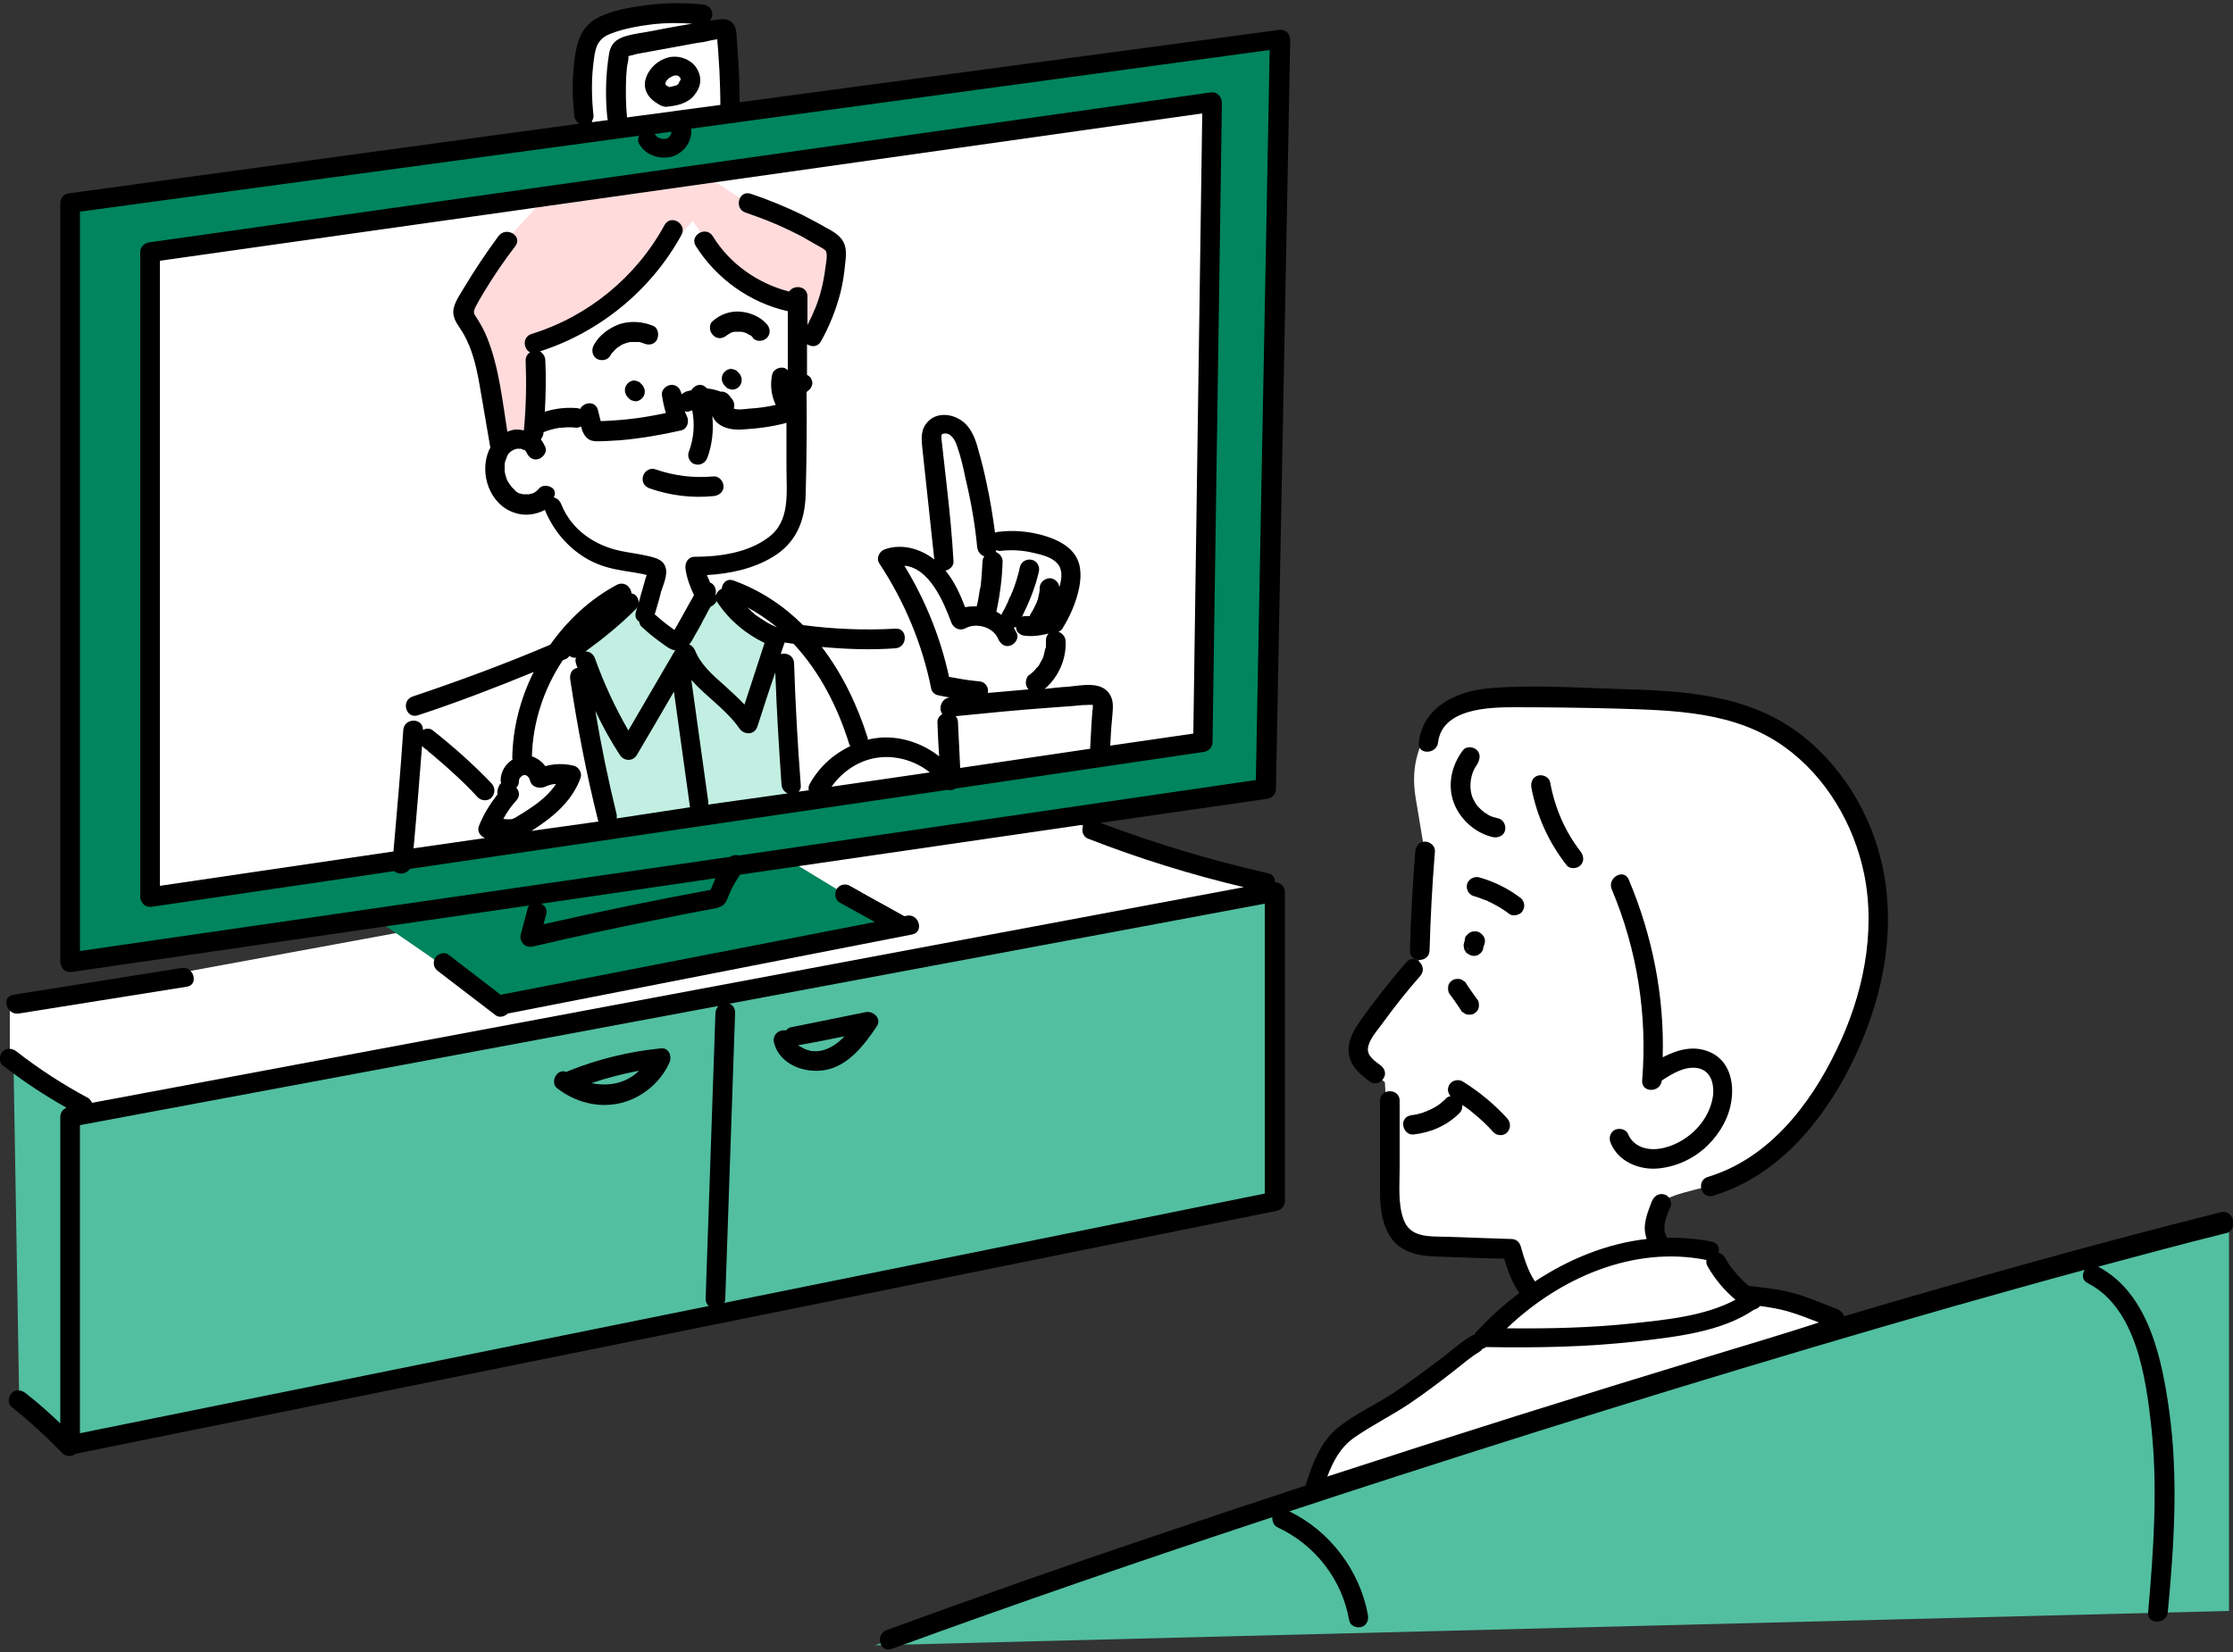
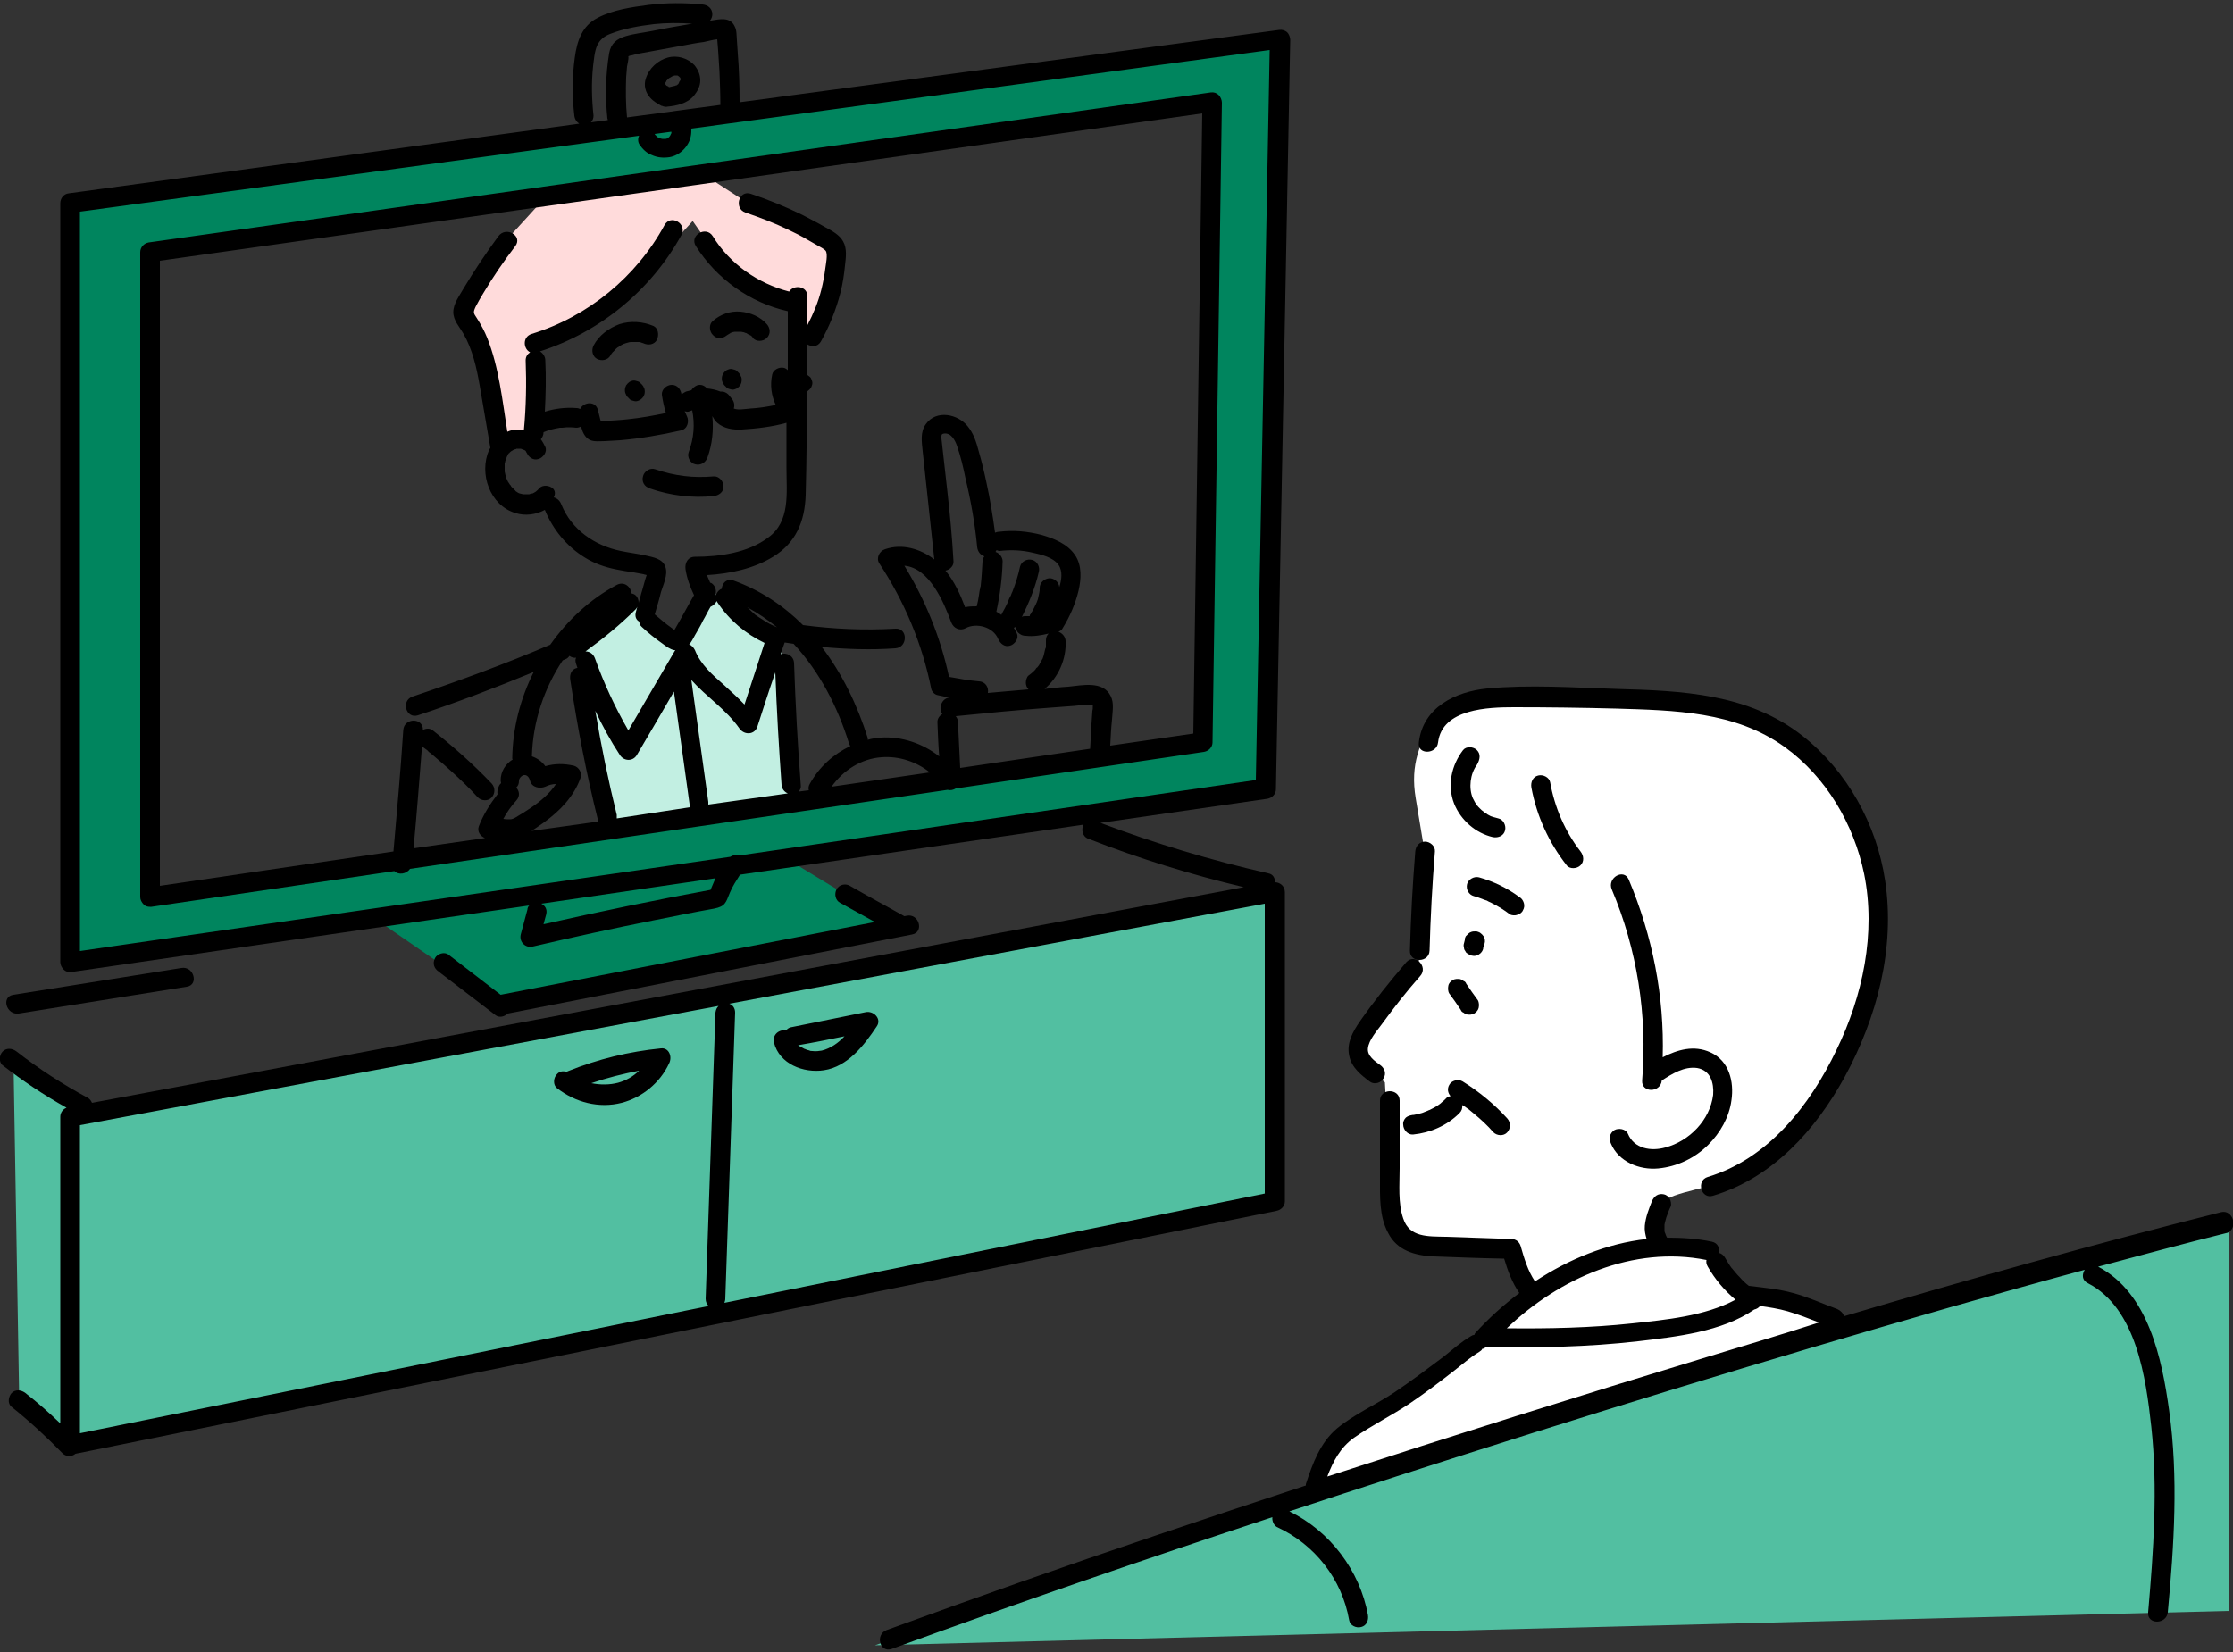
<svg xmlns="http://www.w3.org/2000/svg" version="1.1" id="レイヤー_1" x="0px" y="0px" viewBox="0 0 500 370" style="enable-background:new 0 0 500 370;" xml:space="preserve">
  <rect x="0" y="0" width="500" height="370" fill="#333333" stroke="none" />
  <style type="text/css">
	.st0{fill:none;}
	.st1{fill:#FFFFFF;}
	.st2{fill:#52BFA1;}
	.st3{fill:#00855E;}
	.st4{fill:#FFDBDB;}
	.st5{fill:#C2EFE2;}
</style>
  <g>
    <rect class="st0" width="500" height="370" />
  </g>
  <g>
-     <path class="st1" d="M2.2,224.9v12.9l18.2,11.7L284,200.3L237.3,183l38.7-4.5l2.4-165.7L162,28.5l-0.6-19.6L157,4.3L146,3   l-13.2,4.5c0,0-4.7,7.7-2.5,13.1s4.3,13.9,4.3,13.9l-108,14.6L29,209.2l57.5-8.3l5.9,7.4L2.2,224.9z" />
    <path class="st1" d="M411.4,297.6c0,0-2.8-4.3-9.6-5.7c-6.8-1.4-11-1.1-11-1.1l-8.2-10.7l-12.3-1.3c0,0-1.1-6.6,1.5-9.3   c2.6-2.7,12.7-3.5,17.1-6.1s17.6-12.2,24.1-27.1c6.5-14.9,10.4-30.6,4.9-45.7s-11.1-21.8-22.6-28.5s-37.7-5.8-45.9-5.9   c-8.1-0.1-25-0.4-28.2,4.8s-5.5,10.1-4.2,17.8c1.3,7.8,1.9,11.4,1.9,11.4l-1.2,25.3l-13.1,17c0,0-1.9,3.8,1.8,6.8   c3.7,3.1,3.7,3.1,3.7,3.1l1.7,31.1c0,0,0.2,5.1,10,5.5c9.7,0.3,15.9,1.3,15.9,1.3l4.2,10.6l-11.1,8.9c0,0-9.7,8.3-18.8,13.2   c-9,4.9-18.1,13-18,21.1l5.4,6.8l114.2-36L411.4,297.6z" />
    <path class="st2" d="M245.4,351.1c0,0,114.8-38.6,137.8-45.4s115.9-32.9,115.9-32.9v88l-303.2,7.7L245.4,351.1z" />
    <g>
      <g>
        <path class="st3" d="M17.4,45l-0.5,170.6l266.8-38.8l3.8-167.9L17.4,45z M269.2,166.5L34.2,201l0.3-144l236.1-33.4L269.2,166.5z" />
      </g>
    </g>
    <polygon class="st3" points="85.2,206.6 113.6,226.2 201.9,208 176.1,192.3  " />
    <polygon class="st2" points="3,236.7 4.3,313.6 16.4,323.3 286.2,269.5 286.2,199.6 20.4,249.5  " />
    <path class="st4" d="M112.3,99c0,0-4.9-22.1-8.8-29.8l6.3-11.5l12.3-13.5l35.8-4.9l9.9,6.4c0,0,18.1,3.8,19.1,8.9   S182,75.9,182,75.9h-3.4l-0.2-9.3c0,0-12.9-0.6-19.8-12.1l-3.5-5c0,0-19,21.9-34.6,27.6l-1,21.9C119.5,99,114.6,96.2,112.3,99z" />
    <polyline class="st5" points="138,186.2 177.9,180.1 175.5,148.1 173.9,142.6 162.3,133.8 158.8,132.7 152.2,144.4 144.1,136.5    140.7,134.5 129.3,145.4 133.2,152.6 131.6,156.9  " />
    <g>
      <path class="st0" d="M142.9,76.5h0.1C143,76.5,143,76.5,142.9,76.5z" />
      <path class="st0" d="M142.9,76.5c-0.1,0-0.1,0-0.2,0C142.7,76.5,142.8,76.5,142.9,76.5C142.8,76.5,142.8,76.5,142.9,76.5    L142.9,76.5z" />
      <path class="st0" d="M165.7,74.4h0.1H165.7z" />
      <path class="st0" d="M244.5,162c0.1-1,0.1-1.9,0.2-2.9c0-0.4,0.1-0.8,0.1-1.1c0-0.1,0-0.1,0-0.2c-0.4-0.2-1.1-0.1-1.5,0    c-0.9,0-1.8,0.1-2.7,0.2c-1.8,0.1-3.6,0.3-5.4,0.4c-7,0.6-14.1,1.2-21.1,1.9c0.3,0.4,0.5,0.8,0.5,1.3c0.2,3.4,0.3,6.9,0.5,10.3    l29.2-4.3c0-0.1,0-0.1,0-0.1C244.3,165.7,244.4,163.9,244.5,162z" />
      <path class="st0" d="M158.1,290.8c0.7-21.4,1.5-42.7,2.2-64.1c0-0.7,0.3-1.2,0.7-1.5L17.9,252v69l140.8-28.5    C158.3,292.1,158,291.6,158.1,290.8z M149.9,238.1c-2,4.3-6.1,7.6-10.6,8.8c-5.1,1.3-10.4,0-14.5-3.3c-0.9-0.7-0.8-2.3,0-3.1    c0.7-0.7,1.5-0.7,2.2-0.5c0.1,0,0.2-0.1,0.3-0.2c6.6-2.7,13.6-4.4,20.8-5.1C149.8,234.6,150.6,236.7,149.9,238.1z" />
      <path class="st0" d="M165.8,74.4L165.8,74.4C165.9,74.4,165.9,74.4,165.8,74.4c0.1,0,0.1,0,0.1,0h0.1    C166,74.4,165.9,74.4,165.8,74.4z" />
      <path class="st0" d="M113.4,107.6c0-0.1,0-0.1-0.1-0.2l0,0C113.4,107.5,113.4,107.5,113.4,107.6z" />
      <path class="st0" d="M164.7,226.8c-0.7,21.4-1.5,42.7-2.2,64.1c0,0.4-0.1,0.7-0.2,0.9l121.1-24.5v-64.8l-119.9,22.4    C164.2,225.1,164.7,225.7,164.7,226.8z M176,230.8c0.3-0.3,0.6-0.6,1-0.7c5.6-1.1,11.2-2.3,16.8-3.4c1.7-0.4,3.6,1.5,2.5,3.2    c-2.8,4.2-6.5,9-11.8,9.8c-4.6,0.7-10-1.4-11.2-6.3C172.9,231.6,174.6,230.5,176,230.8z" />
      <path class="st0" d="M138.4,242.5c1.8-0.5,3.4-1.5,4.7-2.7c-3.6,0.6-7.2,1.6-10.7,2.8C134.4,243,136.5,243.1,138.4,242.5z" />
      <path class="st0" d="M180.1,235c0.1,0,0.2,0.1,0.3,0.1c0.2,0.1,0.4,0.1,0.6,0.2c0.5,0.1,0.6,0.1,0.9,0.2c0.8,0.1,1.6,0,2.1-0.1    c2-0.5,3.7-1.7,5.1-3.2c-3.5,0.7-6.9,1.4-10.4,2.1c0.1,0.1,0.2,0.1,0.3,0.2C179.4,234.6,179.7,234.8,180.1,235z" />
      <path class="st0" d="M165.5,191.6l115.8-16.8l3.1-163.5L154.8,28.8c0,0.5,0,1.1-0.1,1.6c-0.5,2.3-2.4,4.4-4.8,4.8    c-1.4,0.2-2.7,0-4-0.5c-1.1-0.5-2-1.3-2.7-2.3c-0.4-0.6-0.3-1.4-0.1-2l-125.2,17V213l145.5-21.1    C164.1,191.4,164.8,191.4,165.5,191.6z M88.3,195l-54.4,8c-0.1,0-0.2,0-0.3,0c-0.5,0-1-0.2-1.4-0.5c-0.5-0.4-0.8-1-0.8-1.7V56.5    c0-1.1,0.8-2,1.9-2.2l237.8-33.6c0.6-0.1,1.3,0.1,1.8,0.5s0.8,1,0.7,1.7l-2.1,143.3c0,1.1-0.8,2-1.9,2.1l-55.6,8.2    c-0.5,0.3-1.2,0.4-1.8,0.3L91.8,194.5C91,195.7,89.2,195.9,88.3,195z" />
      <path class="st0" d="M230.4,151.5c0.4-0.3,0.7-0.6,1.1-0.9c0.1-0.1,0.3-0.3,0.4-0.4c0.1-0.1,0.3-0.4,0.4-0.5l0,0l0,0    c-0.2,0.3-0.1,0.1,0,0s0.1-0.2,0.2-0.2c0.1-0.2,0.2-0.4,0.4-0.6c0.2-0.4,0.4-0.7,0.6-1.1c0-0.1,0.1-0.1,0.1-0.2l0,0    c0.1-0.2,0.2-0.4,0.2-0.6c0.1-0.4,0.2-0.9,0.3-1.3c0-0.2,0.1-0.9,0.1-0.2c0-0.2,0-0.4,0.1-0.6c0-0.4,0-0.9,0-1.3    c0-0.6,0.2-1.1,0.6-1.5c-1.7,0.4-3.4,0.7-5.1,0.5c-0.6-0.1-1.1-0.2-1.6-0.6c-0.4-0.4-0.6-0.9-0.6-1.4c-0.2,0.1-0.3,0.2-0.5,0.2    c0.3,0.4,0.5,0.9,0.7,1.3c0.5,1.1-0.5,2.4-1.5,2.7c-1.2,0.3-2.2-0.4-2.7-1.5c-1.1-2.7-4.9-3.7-7.3-2.4c-1.3,0.7-2.7,0-3.2-1.3    c-1.7-4.7-4.9-12.2-10.5-12.7c4.7,7.7,8.1,16.1,10,24.9c2.2,0.5,4.4,0.8,6.7,1c1.6,0.1,2.2,1.5,2,2.7c3-0.3,6.1-0.6,9.1-0.8    c-0.4-0.4-0.6-1-0.6-1.5C229.8,152.5,230,151.8,230.4,151.5z" />
      <path class="st0" d="M107.1,185c1-2.7,2.4-5,4.2-7.2c-0.1-0.6,0-1.2,0.3-1.8c0.1-0.3,0.3-0.5,0.5-0.7c0-0.2-0.1-0.4-0.1-0.6    c0.1-2,1.1-3.7,2.7-4.7c0-0.1-0.1-0.2-0.1-0.3c0.1-6.7,1.8-13.3,4.8-19.3c-8.5,3.5-17.2,6.7-25.9,9.7c-2.7,0.9-3.8-3.3-1.2-4.2    c10.4-3.5,20.7-7.3,30.8-11.6c3.9-5.5,8.9-10.2,14.9-13.4c1.7-0.9,3.2,0.5,3.3,1.9c0.3,0.1,0.7,0.3,1,0.5c0.5,0.4,0.6,1,0.6,1.6    c0.3-0.9,0.5-1.9,0.8-2.8c0.2-0.8,0.5-1.7,0.7-2.5c0.1-0.3,0.2-0.6,0.3-0.9c-0.2-0.1-0.5-0.1-0.7-0.2c-0.7-0.2-1.4-0.3-2.2-0.4    c-1.4-0.2-2.8-0.4-4.1-0.7c-2.4-0.5-4.7-1.4-6.8-2.6c-4.1-2.5-7.2-6.2-9-10.7c-2,1.1-4.4,1.4-6.6,0.7c-5.7-1.8-8.2-8.9-5.9-14.1    c0.1-0.2,0.2-0.3,0.3-0.5c-0.8-4.7-1.5-9.3-2.4-14c-0.7-3.9-1.6-8-3.6-11.5c-0.9-1.6-2.4-2.9-2.3-4.9c0-1.9,1.4-3.7,2.3-5.3    c2.4-4.1,5-8,7.8-11.7c1.7-2.2,5.5,0,3.8,2.2c-2.6,3.4-5,7-7.2,10.6c-0.6,1-1.3,1.9-1.7,3c-0.6,1.3-0.5,1.5,0.3,2.6    c0.9,1.4,1.7,2.9,2.3,4.4c2.7,6.6,3.5,14,4.5,21c0.7-0.3,1.4-0.4,2.2-0.5c0.5,0,1,0.1,1.5,0.2c0.4-5.2,0.6-10.5,0.4-15.7    c0-0.7,0.4-1.4,1-1.8c-1.6-0.7-1.9-3.5,0.3-4.1c12.7-3.9,23.4-12.7,29.8-24.4c1.3-2.5,5.1-0.3,3.8,2.2    c-6.7,12.4-18.2,21.8-31.7,26.1c0.7,0.4,1.2,1.1,1.2,2c0.1,3.8,0.1,7.7-0.1,11.5c2.3-0.7,4.7-1,7.1-0.8c0.3,0,0.5,0.1,0.8,0.2    c0.8-1.6,3.5-1.9,4,0.3c0.2,0.8,0.4,1.6,0.6,2.4c0.3,0,0.5,0,0.6,0c1.8-0.1,3.7-0.2,5.5-0.4c2.9-0.3,5.7-0.8,8.5-1.4    c-0.4-1.3-0.8-2.7-0.9-4.1c-0.1-1.2,1.1-2.2,2.2-2.2c1.3,0,2,1,2.2,2.1c0.3-0.3,0.6-0.5,1-0.6c0.4-0.2,0.8-0.2,1.2-0.3    c0.3-0.5,0.8-0.9,1.3-1.1c0.8-0.3,1.6,0.1,2.2,0.7c1,0.1,2.1,0.3,3,0.7c0.3,0,0.6,0,0.9,0.1c0.6,0.2,1.1,0.6,1.4,1.2    c0.8,0.6,1,1.5,0.7,2.5c1.1,0.4,2.5,0.1,3.7,0c1.9-0.2,3.8-0.5,5.7-0.8c-0.9-2.1-1.2-4.4-0.8-6.8c0.2-1.2,1.6-1.8,2.7-1.5    c0.3,0.1,0.6,0.3,0.8,0.5c0-4.4,0-8.8,0-13.2c-8.5-1.9-16-7.2-20.6-14.6c-1.5-2.4,2.3-4.6,3.8-2.2c3.9,6.2,10.1,10.6,17.1,12.4    c1-1.7,4.1-1.3,4.1,1.1c0,2.1,0,4.3,0,6.4c1.3-2.5,2.4-5.1,3.1-7.9c0.4-1.6,0.7-3.2,0.9-4.8c0.1-0.9,0.6-3.1,0.1-3.9    c-0.3-0.5-1.3-0.9-1.8-1.2c-0.7-0.4-1.4-0.8-2.1-1.2c-1.5-0.8-3-1.6-4.6-2.4c-3.1-1.5-6.2-2.7-9.5-3.8c-2.7-0.9-1.5-5.1,1.2-4.2    c3.9,1.3,7.8,2.9,11.5,4.7c1.8,0.9,3.5,1.8,5.2,2.8c1.4,0.8,3.1,1.7,4,3.2c0.9,1.6,0.6,3.6,0.4,5.4c-0.2,2-0.5,4-1,6    c-0.9,3.8-2.4,7.5-4.4,11c-0.7,1.3-2.1,1.3-3.1,0.6c0,2.3,0,4.6,0,6.9h0.1c0.1,0.1,0.3,0.2,0.4,0.3c0.2,0.2,0.4,0.4,0.5,0.7    c0.1,0.3,0.2,0.5,0.2,0.8s-0.1,0.6-0.2,0.8c-0.1,0.3-0.2,0.5-0.5,0.7c-0.2,0.1-0.3,0.3-0.5,0.4c0,0-0.1,0-0.1,0.1    c0,7.7,0,15.4-0.2,23.1c-0.2,5.8-2.1,10.6-7.3,13.8c-4.4,2.6-9.6,3.8-14.8,4.1c0.2,0.6,0.4,1.2,0.7,1.7c0.1,0,0.2,0,0.3,0.1    c0.9,0.5,1.2,1.6,0.9,2.5c0,0.1,0,0.1,0.1,0.2c0.2-0.5,0.5-1,1-1.3c0.1-0.1,0.2-0.1,0.3-0.1c0.1-1.3,1.1-2.4,2.6-1.9    c6.1,2.1,11.2,5.6,15.6,10c6.9,1,13.8,1.2,20.7,0.8c2.8-0.2,2.8,4.2,0,4.4c-5.5,0.3-11,0.2-16.5-0.3c4.6,6,8,13.1,10.3,20.4    c0,0.2,0,0.3,0,0.4c1-0.2,1.9-0.4,2.9-0.5c4.8-0.4,9.4,1.3,13.1,4.2c-0.1-2.6-0.2-5.2-0.4-7.7c0-0.8,0.4-1.4,1.1-1.8    c-0.9-1.2-0.4-3.5,1.7-3.7l0,0c-0.9-0.2-1.8-0.3-2.7-0.5c-0.7-0.2-1.4-0.8-1.5-1.5c-2-10-5.9-19.5-11.6-28c-0.8-1.2,0-2.8,1.3-3.2    c3.8-1.3,7.9-0.1,11,2.3c-0.6-5.6-1.2-11.2-1.8-16.8c-0.3-2.5-0.5-4.9-0.8-7.4c-0.2-2.1-0.6-4.3,0.7-6.1c2.3-3.3,7.2-2.3,9.4,0.5    c1.2,1.6,1.9,3.5,2.4,5.4c0.7,2.4,1.3,4.8,1.8,7.3c0.8,3.7,1.4,7.4,1.9,11.1c0.3-0.1,0.6-0.2,0.9-0.2c3.2-0.4,6.4-0.1,9.5,0.7    c2.8,0.8,5.9,1.9,7.5,4.5c1.5,2.4,1.4,5.4,0.8,8c-0.7,2.9-2,5.8-3.5,8.3c-0.3,0.5-0.7,0.7-1,0.9c0.9,0.3,1.6,1.1,1.6,2.1    c0.2,4-1.6,8.1-4.7,10.7c1.8-0.1,3.5-0.3,5.3-0.5c3.1-0.2,7.8-1.3,9.5,2.1c0.8,1.6,0.4,3.6,0.3,5.2c-0.1,2-0.2,4-0.4,5.9l18.6-2.7    l2-138.9l-233.4,33v139.9l52.3-7.7c0.9-9,1.6-18.1,2.2-27.2c0.2-2.8,4.5-2.8,4.4,0c0.7-0.3,1.5-0.4,2.1,0c4.7,3.7,9.2,7.6,13.3,12    c0.8,0.9,0.8,2.2,0,3.1c-0.8,0.9-2.3,0.8-3.1,0c-2-2.1-4-4.1-6.1-6c-1.1-1-2.1-1.9-3.2-2.8c-0.5-0.5-1.1-0.9-1.7-1.4    c-0.3-0.2-0.6-0.4-0.8-0.7c-0.1-0.1-0.2-0.2-0.4-0.3c-0.1,0-0.4-0.3-0.2-0.2c-0.1,0-0.1-0.1-0.1-0.1c-0.5,7.6-1.2,15.3-1.9,22.9    l16-2.3C107.4,187.2,106.6,186.2,107.1,185z M147.1,76c-0.6,1.1-2,1.2-3,0.8c0.6,0.3-0.2,0-0.3-0.1c-0.2-0.1-0.4-0.1-0.7-0.2H143    c0,0-0.1,0-0.2,0c-0.2,0-0.4,0-0.6,0c-0.2,0-0.5,0-0.7,0c-0.1,0-0.2,0.1-0.3,0c0.1,0,0,0,0.1,0l0,0c0.2,0,0.2,0,0,0    c-0.4,0.1-0.9,0.2-1.3,0.3c0,0-0.2,0.1-0.3,0.1l0,0c-0.2,0.1-0.4,0.2-0.6,0.3c-0.2,0.1-0.4,0.2-0.6,0.4c0,0-0.1,0.1-0.2,0.1l0,0    c-0.3,0.3-0.7,0.6-1,1c-0.1,0.1-0.1,0.2-0.2,0.2c-0.1,0.2-0.2,0.4-0.4,0.6c-0.6,1.1-2,1.3-3,0.8c-1.1-0.6-1.3-2-0.8-3    c1.2-2.3,3.4-3.9,5.8-4.8c2.5-0.9,5.2-0.7,7.6,0.4C147.4,73.5,147.6,75,147.1,76z M159.6,72c1.7-1.5,4-2.2,6.2-2.1    c2.2,0.2,4.4,1.1,5.9,2.8c0.8,0.9,0.9,2.2,0,3.1c-0.8,0.8-2.4,0.9-3.1,0c-0.1-0.2-0.3-0.3-0.4-0.5c-0.1,0-0.1-0.1-0.2-0.1    c-0.3-0.2-0.6-0.4-0.9-0.6c-0.1,0-0.2-0.1-0.2-0.1c0.1,0,0.1,0,0.1,0.1l0,0c0.2,0.1,0.2,0.1,0,0s-0.3-0.1-0.5-0.2    c-0.2,0-0.4-0.1-0.5-0.1c-0.2,0-0.3,0-0.3,0c-0.4,0-0.7,0-1.1,0c-0.1,0-0.2,0-0.2,0c0.1,0,0.1,0,0.1,0c0.2,0,0.4,0,0,0l0,0    c-0.2,0-0.3,0.1-0.5,0.1s-0.3,0.1-0.5,0.2c0,0-0.1,0-0.1,0.1c-0.2,0.1-0.3,0.2-0.5,0.3c-0.1,0.1-0.2,0.1-0.2,0.2c-0.1,0,0,0,0,0    c-0.9,0.7-2.1,0.7-3-0.1C158.8,74.4,158.7,72.8,159.6,72z" />
      <path class="st0" d="M113.3,107.4L113.3,107.4L113.3,107.4z" />
      <path class="st0" d="M167.3,136.1c0.5,0.4,0.9,0.9,1.4,1.3c0.1,0.1,0.2,0.2,0.3,0.3l0,0l0,0c0.2,0.2,0.4,0.3,0.7,0.5    c0.5,0.3,0.9,0.6,1.4,0.9c0.9,0.6,1.9,1,2.9,1.5l0,0C171.9,138.8,169.7,137.3,167.3,136.1z" />
      <path class="st0" d="M197.4,169.6c-4.5,0.3-8.6,2.9-11.2,6.6l22-3.2C205.1,170.6,201.2,169.3,197.4,169.6z" />
      <path class="st0" d="M181.4,175.5c2-3.7,5.3-6.7,9.1-8.5c-0.1-0.2-0.3-0.4-0.3-0.6c-2.5-8.1-6.6-16.1-12.4-22.3    c-0.7-0.1-1.3-0.2-2-0.3c-0.3,0.9-0.6,1.8-0.9,2.6c1.3-0.4,2.9,0.3,3,2c0.3,9.1,0.8,18.2,1.5,27.3c0.1,0.7-0.2,1.2-0.5,1.5    l2.4-0.4C181.1,176.5,181.2,176,181.4,175.5z" />
      <path class="st0" d="M150.8,154.9c-2.8,4.7-5.5,9.4-8.3,14.2c-0.8,1.5-2.9,1.4-3.8,0c-2-3.2-3.8-6.5-5.5-9.9    c1.4,7.8,2.9,15.6,4.8,23.3c0.1,0.3,0.1,0.6,0,0.8l16.2-2.4l0,0C153.2,172.2,152,163.6,150.8,154.9z" />
      <path class="st0" d="M145.6,128.9L145.6,128.9C145.8,129,145.7,129,145.6,128.9z" />
      <path class="st0" d="M115.7,179.2c-1.2,1.2-2.1,2.7-2.9,4.1c0.5,0.1,1,0.2,1.5,0.1c0.8-0.1,1.5-0.6,2.2-1c0.8-0.5,1.7-1,2.5-1.6    c2.1-1.4,4.1-3.2,5.6-5.3c-0.8,0.1-1.7,0.3-2.4,0.6c-1.2,0.5-2.9,0.2-3.2-1.3c-0.2-0.8-0.6-1.4-1.4-1.3c-0.5,0-1.1,0.7-1.1,1.3    s-0.3,1.1-0.6,1.5C116.4,177.1,116.6,178.2,115.7,179.2z" />
      <path class="st0" d="M127.6,152.2c-0.2-1.2,0.3-2.4,1.5-2.7h0.1c-0.1-0.3-0.2-0.6-0.3-0.9c-0.2-0.5-0.1-1,0-1.4    c-0.5,0.1-1-0.1-1.5-0.4c-0.2,0.3-0.4,0.6-0.8,0.7c-0.2,0.1-0.5,0.2-0.7,0.3c-4.2,6.3-6.8,13.8-6.9,21.5c1.2,0.4,2.2,1.2,3,2.2    c2.1-0.6,4.3-0.6,6.4-0.1c1.1,0.3,1.9,1.6,1.5,2.7c-1.5,4.2-4.6,7.4-8.2,10c-0.9,0.6-1.9,1.3-2.8,1.9l15-2.2    c0-0.1-0.1-0.2-0.1-0.3C131.3,173.2,129.2,162.8,127.6,152.2z" />
      <path class="st0" d="M174.9,175.7c-0.6-8.4-1.1-16.8-1.4-25.2c-1.3,4-2.6,8.1-4,12.1c-0.6,1.9-2.9,2.1-4,0.5    c-3-4.3-7.4-7.1-10.8-10.9c1.3,9.1,2.5,18.2,3.8,27.3c0,0.2,0,0.4,0,0.6l17.8-2.6C175.6,177.3,175,176.7,174.9,175.7z" />
      <path class="st0" d="M219.7,132.1c0-0.1,0-0.3,0.1-0.4c0-0.1,0-0.1,0-0.1c0-0.1,0.1-0.4,0.1-0.4c0.2-1.8,0.4-3.6,0.4-5.4    c0-0.4,0.2-0.8,0.4-1.1c-0.9-0.3-1.5-1.1-1.6-2.1c-0.6-5.1-1.5-10.2-2.6-15.3c-0.6-2.4-1.1-4.9-1.9-7.3c-0.5-1.2-1.3-3-2.9-2.8    c-0.7,0.1-0.6,0.4-0.6,1.1c0,1.2,0.2,2.4,0.4,3.6c0.3,2.7,0.6,5.3,0.9,8c0.6,5.3,1.1,10.6,1.7,15.9c0.1,1-0.8,1.9-1.8,2.1    c1.9,2.4,3.3,5.3,4.4,8.2c0.9-0.2,1.7-0.3,2.6-0.2c0.2-0.8,0.3-1.7,0.5-2.5C219.5,132.9,219.6,132.5,219.7,132.1z" />
      <path class="st0" d="M232,135.5C231.9,135.8,232,135.6,232,135.5L232,135.5z" />
      <path class="st0" d="M225.7,134.8c0.2-0.4,0.4-0.8,0.5-1.2c0-0.1,0.1-0.4,0.2-0.4c0.1-0.2,0.2-0.4,0.3-0.7    c0.7-1.8,1.3-3.7,1.7-5.6c0.3-1.2,1.6-1.8,2.7-1.5c1.2,0.3,1.8,1.6,1.5,2.7c-0.8,3.5-2.1,6.9-3.8,10.1c0.3-0.1,0.6-0.2,0.8-0.2    c0.3,0,0.6,0,0.9,0c0,0,0-0.1,0.1-0.1c0,0,0,0,0-0.1l0,0c0.1-0.1,0.2-0.2,0.2-0.3c0.1-0.2,0.3-0.4,0.4-0.7c0.3-0.5,0.5-1,0.7-1.4    l0,0c0.1-0.1,0.1-0.3,0.2-0.4c0.1-0.3,0.2-0.5,0.3-0.8c0.1-0.5,0.2-0.9,0.3-1.4c0-0.4,0.1-0.7,0.1-1.1c0-1.2,1-2.1,2.2-2.2    c1.1,0,2.1,0.9,2.2,2c0.4-1.7,0.7-3.7-0.2-5c-1.1-1.6-3.9-2.2-5.7-2.7c-2.5-0.6-5-0.7-7.5-0.4c-0.2,0-0.4,0-0.5-0.1    c-0.1,0.1-0.1,0.3-0.2,0.4c0.9,0.3,1.6,1.1,1.6,2.1c-0.1,3.8-0.6,7.6-1.4,11.3c0.4,0.2,0.7,0.4,1.1,0.7c0-0.1,0-0.2,0.1-0.2    C224.9,136.6,225.3,135.7,225.7,134.8z" />
      <path class="st0" d="M155.7,141.6c-0.4,0.8-0.8,1.6-1.4,2.4c-0.1,0.1-0.2,0.2-0.3,0.3c0.6,0.3,1.1,0.7,1.3,1.3    c1.3,3.3,4,5.7,6.6,7.9c1.6,1.4,3.1,2.8,4.5,4.3c1.5-4.6,3-9.2,4.5-13.8c-4.2-2-7.9-5.1-10.5-9c-0.1-0.1-0.1-0.3-0.2-0.4    c-0.2,0.7-0.9,1.2-1.5,1.4c-0.6,1-1.1,2.1-1.7,3.1C156.7,139.9,156.2,140.7,155.7,141.6z" />
      <path class="st0" d="M150.3,140.3c0.3,0.2,0.5,0.4,0.8,0.6c0.1-0.2,0.2-0.3,0.3-0.5c1.4-2.4,2.7-4.9,4.1-7.3    c-0.9-1.8-1.6-3.7-1.9-5.8c-0.2-1.4,0.6-2.8,2.1-2.8c5.5,0,11.8-0.9,16.4-4.3c5-3.7,4.1-10.1,4.1-15.5c0-3.4,0-6.8,0-10.2    c-3.2,0.9-6.7,1.3-10,1.5c-2,0.1-4-0.2-5.5-1.5c-0.4-0.4-0.8-0.9-1.1-1.5c0.3,3.2,0,6.4-1.1,9.3c-0.4,1.2-1.5,1.8-2.7,1.5    c-1.1-0.2-1.9-1.6-1.5-2.7c1.2-3.1,1.4-6.2,0.8-9.4c-0.2,0.1-0.4,0.1-0.6,0.2c-0.3,0.1-0.7,0.1-1.1,0c0.2,0.4,0.3,0.8,0.5,1.1    c0.6,1.2,0.1,2.9-1.3,3.2c-4.5,1.1-9,1.8-13.6,2.2c-1.2,0.1-2.4,0.2-3.5,0.2c-1.1,0.1-2.4,0.3-3.4-0.3c-1.1-0.6-1.6-1.8-1.9-3    c-0.3,0.2-0.7,0.4-1.1,0.3c-0.7-0.1-1.4-0.1-2.1-0.1c-0.3,0-0.7,0-1,0.1c-0.1,0-0.3,0-0.4,0l0,0c0,0,0,0-0.1,0    c-1.3,0.2-2.5,0.6-3.7,1v0.1c0,0.6-0.3,1.1-0.6,1.5c0.4,0.5,0.8,1.1,1,1.7c0.4,1.1-0.5,2.4-1.5,2.7c-1.2,0.4-2.3-0.5-2.7-1.5    c0.2,0.4,0,0.1-0.1-0.1c0,0-0.1-0.1-0.2-0.3c-0.1,0-0.1-0.1-0.2-0.1c0,0-0.4-0.3-0.2-0.1c0.2,0.2,0,0-0.1,0    c-0.2-0.1-0.4-0.1-0.6-0.2l0,0c-0.1,0-0.3,0-0.3,0c-0.1,0-0.4,0-0.5,0c0,0,0,0-0.1,0s-0.2,0-0.2,0.1c-0.1,0-0.2,0.1-0.3,0.1    c-0.1,0.1-0.3,0.2-0.5,0.3l0,0c-0.1,0.1-0.2,0.2-0.3,0.2c-0.1,0.1-0.5,0.5-0.3,0.3s-0.1,0.2-0.2,0.2c0,0.1-0.1,0.2-0.1,0.2    c-0.1,0.2-0.2,0.4-0.3,0.6c0.2-0.4-0.1,0.3-0.1,0.4c-0.1,0.2-0.1,0.4-0.2,0.6c0,0.1,0,0.2-0.1,0.4l0,0c0,0.2,0,0.4,0,0.7    c0,0.3,0,0.5,0,0.8c0,0.1,0,0.2,0,0.2l0,0c0.1,0.5,0.2,1,0.4,1.5v0.1l0,0c0,0,0.1,0.1,0.1,0.2c0.1,0.2,0.2,0.4,0.3,0.6    c0.1,0.3,0.3,0.5,0.5,0.7c0,0,0,0,0.1,0.1c0,0.1,0.1,0.1,0.1,0.2c0.1,0.2,0.3,0.3,0.5,0.5c0.1,0.1,0.2,0.2,0.3,0.3    c0,0,0.1,0,0.1,0.1c0,0,0.2,0.1,0.2,0.2c0.1,0.1,0.2,0.1,0.3,0.2c0.1,0,0.4,0.2,0.4,0.2c0.1,0,0.3,0.1,0.4,0.1    c0.2,0,0.4,0.1,0.5,0.1c0,0,0.3,0,0.5,0s0.4,0,0.6,0l0,0c0.1,0,0.1,0,0.2,0c0.2,0,0.5-0.1,0.7-0.2c0.1,0,0.1,0,0.1,0    c0.1,0,0.1-0.1,0.2-0.1c0.2-0.1,0.3-0.2,0.5-0.3l0,0c0.1-0.1,0.1-0.1,0.2-0.2c0.2-0.2,0.3-0.3,0.5-0.5c0.8-0.9,2.3-0.7,3.1,0    c0.6,0.5,0.7,1.2,0.6,1.9c0.8,0.2,1.4,0.8,1.7,1.6c2.3,5.6,7.4,9.2,13.3,10.4c1.8,0.4,3.6,0.6,5.5,1c1.7,0.4,3.9,0.7,4.5,2.6    c0.6,1.7-0.6,4-1,5.6c-0.5,1.7-1,3.3-1.4,5c0.6,0.6,1.2,1.1,1.9,1.6C149.3,139.5,149.6,139.8,150.3,140.3z M145.5,109.4    c-1.2-0.4-1.8-1.5-1.5-2.7c0.3-1.1,1.6-1.9,2.7-1.5c4.3,1.5,8.5,2,13.1,1.6c1.2-0.1,2.1,1.1,2.2,2.2c0.1,1.3-1.1,2.1-2.2,2.2    C154.9,111.5,150,110.9,145.5,109.4z" />
      <path class="st0" d="M133.2,147.4c2,5.6,4.5,11,7.5,16.2c3.5-6,7-12,10.5-18c-0.1,0-0.2,0-0.3,0c-1-0.2-1.8-0.8-2.5-1.4    c-1.6-1.2-3.2-2.4-4.7-3.8c-0.4-0.3-0.5-0.8-0.6-1.2c-0.6-0.5-1-1.2-0.7-2.2c0.1-0.4,0.2-0.7,0.3-1.1c-0.1,0.2-0.2,0.4-0.3,0.5    c-3.5,3.5-7.3,6.6-11.3,9.5C131.9,145.9,132.8,146.4,133.2,147.4z" />
      <path class="st0" d="M148.9,18.5c0,0.1,0,0.1,0,0.2l0,0C148.9,18.6,148.9,18.6,148.9,18.5z" />
      <path class="st0" d="M151.1,19.2c0.1,0,0.1,0,0.2-0.1c0,0,0,0,0.1,0c0.2-0.1,0.3-0.2,0.4-0.3c0.1-0.1,0.1-0.1,0.2-0.2l0.1-0.1    c0-0.1,0.1-0.1,0.1-0.2s0-0.1,0.1-0.2V18v-0.1l0,0c0,0-0.1-0.1-0.1-0.2c-0.1-0.1-0.1-0.2-0.2-0.2c0,0,0,0-0.1-0.1    s-0.2-0.1-0.3-0.2c0,0,0,0-0.1,0h-0.1c-0.2,0-0.4,0-0.5,0s-0.2,0-0.3,0.1c-0.1,0-0.2,0.1-0.2,0.1c-0.2,0.1-0.3,0.2-0.5,0.3    c-0.1,0-0.1,0.1-0.2,0.1c-0.2,0.2-0.3,0.3-0.5,0.5l-0.1,0.1c0,0,0,0,0,0.1c-0.1,0.1-0.1,0.2-0.2,0.3v0.1c0,0.1,0,0.1,0,0.1v0.1    l0,0c0,0,0,0,0.1,0.1l0.1,0.1l0.1,0.1c0.1,0.1,0.3,0.2,0.4,0.2c0,0,0.1,0,0.1,0.1h0.1C150.3,19.4,150.7,19.3,151.1,19.2z" />
      <path class="st0" d="M365.3,296.3c7.4-0.8,16.3-1.6,23.1-5.3c-2.5-2.1-4.6-4.6-6.2-7.4c-0.3-0.5-0.3-1-0.2-1.5l0,0    c-16.3-3.3-33,4.1-44.8,15.3C346.6,297.6,356,297.3,365.3,296.3z" />
      <path class="st0" d="M152.4,17.9L152.4,17.9L152.4,17.9L152.4,17.9L152.4,17.9z" />
      <path class="st0" d="M152.4,18L152.4,18L152.4,18L152.4,18z" />
      <path class="st0" d="M136.4,11.9c0.3-2.2,1.6-3.2,3.7-3.8c2-0.6,4.1-0.8,6.1-1.2c2.9-0.5,5.9-1,8.8-1.6c-2.9-0.2-5.7-0.2-8.6,0.1    c-3.2,0.3-6.7,0.9-9.8,2.2c-1.3,0.5-2.3,1.3-2.9,2.6c-0.6,1.4-0.7,3.1-0.9,4.6c-0.4,3.7-0.3,7.5,0.1,11.2c0.1,0.6-0.2,1.1-0.6,1.5    l3.8-0.5c0-0.1-0.1-0.2-0.1-0.4C135.5,21.7,135.7,16.8,136.4,11.9z" />
      <path class="st0" d="M140.7,12.5C140.8,12.4,140.7,12.3,140.7,12.5L140.7,12.5z" />
      <path class="st0" d="M147,30.3L147,30.3c0.1,0.1,0.2,0.2,0.3,0.3c0.1,0,0.1,0.1,0.2,0.1c0.1,0,0.1,0.1,0.2,0.1    c0.2,0.1,0.4,0.1,0.7,0.2c0.2,0,0.4,0,0.6,0c0.2,0,0.3-0.1,0.5-0.1c0.1-0.1,0.2-0.1,0.3-0.2s0.1-0.1,0.2-0.2    c0.1-0.1,0.1-0.2,0.2-0.3c-0.1,0.1-0.1,0.1-0.1,0.1c-0.1,0.1-0.2,0.2,0,0c0,0,0-0.1,0.1-0.1c0.1-0.1,0.1-0.2,0.2-0.4    c0.1-0.2,0.1-0.3,0.1-0.5l-3.7,0.5C146.8,30,146.9,30.1,147,30.3C146.9,30.2,147,30.2,147,30.3z" />
      <path class="st0" d="M148.9,18.8v-0.1C148.9,18.7,148.9,18.8,148.9,18.8z" />
      <path class="st0" d="M147.3,30.6L147.3,30.6C147.1,30.4,147.1,30.5,147.3,30.6z" />
      <path class="st0" d="M160.8,11.3c-0.1-0.8-0.1-1.6-0.2-2.5c-1,0.2-2,0.4-2.9,0.6c-1.6,0.3-3.1,0.6-4.7,0.8    c-3.1,0.6-6.2,1.1-9.3,1.7c-0.7,0.1-1.5,0.3-2.2,0.5c-0.2,0.1-0.5,0.2-0.7,0.2l0,0c0.1,0.7-0.2,1.6-0.3,2.3    c-0.1,0.8-0.2,1.6-0.2,2.4c-0.2,3-0.1,6,0.2,9l20.9-2.8c0-2.5-0.1-5-0.2-7.5C161,14.4,160.9,12.8,160.8,11.3z M155.4,21.5    c-1.5,1.8-3.9,2.3-6.1,2.5c-0.1,0-0.2,0-0.3,0c0,0,0,0-0.1,0c-0.3,0-0.5-0.1-0.7-0.2h-0.1c-0.9-0.4-1.9-1-2.5-1.8    c-1-1.2-1.4-2.7-1-4.3c0.7-2.2,2.7-4.1,4.9-4.7c2.1-0.6,4.5,0,6,1.7c0.8,1,1.3,2.1,1.3,3.4C156.8,19.3,156.2,20.5,155.4,21.5z" />
      <path class="st0" d="M122.3,204.9c-0.2,0.7-0.4,1.4-0.6,2.2c12.4-2.8,24.9-5.4,37.4-7.7c0.3-0.8,0.7-1.7,1.1-2.5l-39,5.7    C122,202.9,122.6,203.7,122.3,204.9z" />
      <path class="st0" d="M394.3,292.7c-0.3,0.4-0.8,0.7-1.3,0.8c-7.3,5-17.5,6.1-26,7.1c-11.3,1.3-22.7,1.5-34.1,1.3    c-0.3,0.2-0.5,0.3-0.8,0.4c-0.2,0.3-0.4,0.5-0.7,0.7c-2,1.2-3.7,2.8-5.6,4.2c-3.3,2.5-6.5,5-9.9,7.3c-4.1,2.8-8.5,4.9-12.5,7.7    c-3.1,2.1-4.7,5.3-6,8.7c28.2-9.2,56.4-18.1,84.8-26.7c8.5-2.6,17-5.1,25.5-7.6c-2.3-0.9-4.6-1.8-7-2.5    C398.4,293.2,396.3,292.9,394.3,292.7z" />
      <path class="st0" d="M328.9,212.6c-0.2-0.1-0.3-0.3-0.5-0.5c0.1,0.1,0.1,0.2,0.2,0.3C328.7,212.5,328.8,212.6,328.9,212.6z" />
      <path class="st0" d="M328,210.9L328,210.9L328,210.9L328,210.9z" />
      <g>
        <path d="M271.1,20.7L33.3,54.3c-1.1,0.2-1.9,1.1-1.9,2.2v144.4c0,0.6,0.3,1.2,0.8,1.7c0.4,0.4,0.9,0.5,1.4,0.5c0.1,0,0.2,0,0.3,0     l54.4-8c0.9,0.9,2.7,0.7,3.5-0.5l120.4-17.7c0.6,0.2,1.3,0,1.8-0.3l55.6-8.2c1.1-0.2,1.9-1.1,1.9-2.1L273.6,23     c0-0.6-0.3-1.3-0.7-1.7C272.4,20.8,271.8,20.6,271.1,20.7z M122.1,176.2c0.8-0.4,1.6-0.6,2.4-0.6c-1.4,2.1-3.5,3.9-5.6,5.3     c-0.8,0.5-1.6,1.1-2.5,1.6c-0.7,0.4-1.4,1-2.2,1c-0.5,0-1,0-1.5-0.1c0.8-1.5,1.8-2.9,2.9-4.1c0.9-1,0.7-2.1,0-2.9     c0.4-0.4,0.6-0.8,0.6-1.5c0-0.6,0.6-1.2,1.1-1.3c0.7-0.1,1.2,0.5,1.4,1.3C119.1,176.4,120.9,176.7,122.1,176.2z M119,186.1     c1-0.6,1.9-1.3,2.8-1.9c3.6-2.6,6.7-5.8,8.2-10c0.4-1.1-0.4-2.4-1.5-2.7c-2.2-0.5-4.3-0.5-6.4,0.1c-0.7-1-1.8-1.8-3-2.2     c0.2-7.7,2.7-15.2,6.9-21.5c0.2-0.1,0.5-0.2,0.7-0.3c0.3-0.1,0.6-0.4,0.8-0.7c0.4,0.3,1,0.5,1.5,0.4c-0.2,0.4-0.2,0.8,0,1.4     c0.1,0.3,0.2,0.6,0.3,0.9h-0.1c-1.3,0.3-1.7,1.5-1.5,2.7c1.6,10.6,3.6,21,6.2,31.4c0,0.1,0.1,0.2,0.1,0.3L119,186.1z      M143.1,139.2c0.1,0.4,0.2,0.9,0.6,1.2c1.5,1.4,3,2.6,4.7,3.8c0.8,0.6,1.6,1.2,2.5,1.4c0.1,0,0.2,0,0.3,0c-3.5,6-7,12-10.5,18     c-3-5.2-5.5-10.6-7.5-16.2c-0.4-1-1.2-1.5-2.1-1.5c4-2.9,7.8-6,11.3-9.5c0.1-0.1,0.2-0.3,0.3-0.5c-0.1,0.4-0.2,0.7-0.3,1.1     C142.1,138,142.4,138.8,143.1,139.2z M123.8,109.4c-0.8-0.7-2.3-0.9-3.1,0c-0.2,0.2-0.3,0.4-0.5,0.5c-0.1,0.1-0.1,0.1-0.2,0.2     l0,0c-0.2,0.1-0.3,0.2-0.5,0.3c-0.1,0-0.1,0.1-0.2,0.1c0,0,0,0-0.1,0c-0.2,0.1-0.5,0.1-0.7,0.2c-0.1,0-0.1,0-0.2,0l0,0     c-0.2,0-0.4,0-0.6,0c-0.1,0-0.5,0-0.5,0c-0.2,0-0.4-0.1-0.5-0.1s-0.3-0.1-0.4-0.1s-0.4-0.2-0.4-0.2c-0.1-0.1-0.2-0.1-0.3-0.2     c0,0-0.2-0.1-0.2-0.2l-0.1-0.1c-0.1-0.1-0.2-0.2-0.3-0.3c-0.2-0.2-0.3-0.3-0.5-0.5c0,0-0.1-0.1-0.1-0.2c0,0,0-0.1-0.1-0.1     c-0.2-0.2-0.3-0.5-0.5-0.7c-0.1-0.2-0.2-0.4-0.3-0.6c0,0-0.1-0.1-0.1-0.2c0,0,0,0.1,0.1,0.2c0-0.1,0-0.1-0.1-0.2l0,0l0,0v-0.1     c-0.2-0.5-0.3-1-0.4-1.5l0,0c0-0.1,0-0.2,0-0.2c0-0.3,0-0.5,0-0.8c0-0.2,0-0.4,0-0.7l0,0c0-0.1,0-0.2,0.1-0.4     c0-0.2,0.1-0.4,0.2-0.6c0-0.1,0.3-0.8,0.1-0.4c0.1-0.2,0.2-0.4,0.3-0.6c0-0.1,0.1-0.2,0.1-0.2s0.3-0.4,0.2-0.2     c-0.1,0.2,0.2-0.3,0.3-0.3c0.1-0.1,0.2-0.2,0.3-0.2l0,0c0.1-0.1,0.3-0.2,0.5-0.3c0.1,0,0.2-0.1,0.3-0.1c0.1,0,0.2,0,0.2-0.1     c0,0,0,0,0.1,0c0.2,0,0.4,0,0.5,0c0,0,0.2,0,0.3,0l0,0c0.2,0,0.4,0.1,0.6,0.2c0.1,0,0.3,0.2,0.1,0c-0.3-0.2,0.1,0.1,0.2,0.1     s0.1,0.1,0.2,0.1c0.1,0.1,0.2,0.2,0.2,0.3c0.1,0.2,0.3,0.5,0.1,0.1c0.4,1.1,1.5,1.9,2.7,1.5c1-0.3,2-1.6,1.5-2.7     c-0.3-0.6-0.6-1.2-1-1.7c0.3-0.4,0.6-0.9,0.6-1.5v-0.1c1.2-0.5,2.4-0.8,3.7-1c0.1,0,0,0,0.1,0l0,0c0.1,0,0.3,0,0.4,0     c0.3,0,0.7-0.1,1-0.1c0.7,0,1.4,0,2.1,0.1c0.4,0,0.8-0.1,1.1-0.3c0.3,1.2,0.8,2.4,1.9,3c1,0.5,2.3,0.3,3.4,0.3     c1.2-0.1,2.4-0.1,3.5-0.2c4.6-0.4,9.2-1.2,13.6-2.2c1.4-0.3,1.9-2,1.3-3.2c-0.2-0.4-0.3-0.7-0.5-1.1c0.4,0.1,0.8,0.2,1.1,0     c0.2-0.1,0.4-0.1,0.6-0.2c0.6,3.1,0.4,6.2-0.8,9.4c-0.4,1.1,0.4,2.5,1.5,2.7c1.2,0.3,2.3-0.4,2.7-1.5c1.1-3,1.4-6.2,1.1-9.3     c0.3,0.5,0.6,1.1,1.1,1.5c1.5,1.3,3.5,1.6,5.5,1.5c3.3-0.2,6.8-0.6,10-1.5c0,3.4,0,6.8,0,10.2c0,5.5,0.9,11.9-4.1,15.5     c-4.5,3.4-10.9,4.3-16.4,4.3c-1.6,0-2.3,1.4-2.1,2.8c0.3,2,1,3.9,1.9,5.8c-1.4,2.4-2.7,4.9-4.1,7.3c-0.1,0.2-0.2,0.3-0.3,0.5     c-0.3-0.2-0.5-0.4-0.8-0.6c-0.7-0.5-1.1-0.8-1.7-1.3c-0.6-0.5-1.3-1.1-1.9-1.6c0.5-1.7,1-3.3,1.4-5c0.5-1.6,1.6-3.9,1-5.6     c-0.6-1.9-2.8-2.2-4.5-2.6c-1.8-0.4-3.6-0.6-5.5-1c-5.8-1.2-11-4.7-13.3-10.4c-0.3-0.8-0.9-1.4-1.7-1.6     C124.4,110.6,124.3,109.9,123.8,109.4z M160.5,134.6c0,0.1,0.1,0.3,0.2,0.4c2.6,3.9,6.3,7,10.5,9c-1.5,4.6-3,9.2-4.5,13.8     c-1.4-1.5-3-2.9-4.5-4.3c-2.6-2.3-5.3-4.6-6.6-7.9c-0.3-0.6-0.8-1.1-1.3-1.3c0.1-0.1,0.2-0.2,0.3-0.3c0.5-0.7,0.9-1.6,1.4-2.4     c0.5-0.9,1-1.7,1.4-2.6c0.6-1,1.1-2.1,1.7-3.1C159.6,135.7,160.2,135.2,160.5,134.6z M174,140.5c-1-0.4-2-0.9-2.9-1.5     c-0.5-0.3-0.9-0.6-1.4-0.9c-0.2-0.2-0.5-0.3-0.7-0.5l0,0l0,0c-0.1-0.1-0.2-0.2-0.3-0.3c-0.5-0.4-0.9-0.9-1.4-1.3     C169.7,137.3,171.9,138.8,174,140.5L174,140.5z M145.6,128.9C145.7,129,145.8,129,145.6,128.9L145.6,128.9z M138.1,183.3     c0-0.3,0-0.5,0-0.8c-1.9-7.7-3.5-15.5-4.8-23.3c1.6,3.4,3.4,6.7,5.5,9.9c0.9,1.4,2.9,1.5,3.8,0c2.8-4.7,5.5-9.4,8.3-14.2     c1.2,8.6,2.4,17.3,3.6,25.9l0,0L138.1,183.3z M158.6,180.2c0-0.2,0-0.4,0-0.6c-1.3-9.1-2.5-18.2-3.8-27.3     c3.4,3.8,7.8,6.6,10.8,10.9c1.1,1.5,3.4,1.4,4-0.5c1.3-4,2.6-8.1,4-12.1c0.3,8.4,0.8,16.8,1.4,25.2c0.1,1,0.7,1.6,1.4,1.9     L158.6,180.2z M178.8,177.3c0.4-0.4,0.6-0.9,0.5-1.5c-0.7-9.1-1.2-18.2-1.5-27.3c-0.1-1.7-1.7-2.4-3-2c0.3-0.9,0.6-1.8,0.9-2.6     c0.7,0.1,1.3,0.2,2,0.3c5.8,6.2,9.9,14.2,12.4,22.3c0.1,0.3,0.2,0.4,0.3,0.6c-3.8,1.8-7,4.7-9.1,8.5c-0.3,0.5-0.3,1-0.2,1.4     L178.8,177.3z M186.2,176.2c2.6-3.7,6.7-6.3,11.2-6.6c3.9-0.3,7.8,1,10.8,3.4L186.2,176.2z M215,172c-0.2-3.4-0.3-6.9-0.5-10.3     c0-0.5-0.2-0.9-0.5-1.3c7-0.7,14.1-1.4,21.1-1.9c1.8-0.1,3.6-0.3,5.4-0.4c0.9-0.1,1.8-0.2,2.7-0.2c0.4,0,1.1-0.1,1.5,0     c0,0,0,0.1,0,0.2c0,0.4,0,0.8-0.1,1.1c-0.1,1-0.1,1.9-0.2,2.9c-0.1,1.8-0.2,3.7-0.3,5.5c0,0.1,0,0.1,0,0.1L215,172z M219.2,152.6     c-2.3-0.2-4.5-0.6-6.7-1c-1.9-8.8-5.3-17.2-10-24.9c5.6,0.5,8.8,8.1,10.5,12.7c0.5,1.3,1.9,2,3.2,1.3c2.4-1.3,6.2-0.3,7.3,2.4     c0.5,1.1,1.5,1.9,2.7,1.5c1-0.3,2-1.6,1.5-2.7c-0.2-0.5-0.5-0.9-0.7-1.3c0.2-0.1,0.3-0.1,0.5-0.2c0,0.5,0.2,1.1,0.6,1.4     c0.5,0.4,0.9,0.6,1.6,0.6c1.7,0.2,3.4-0.1,5.1-0.5c-0.4,0.4-0.6,0.9-0.6,1.5c0,0.4,0,0.9,0,1.3c0,0.2,0,0.4-0.1,0.6     c0-0.6,0,0-0.1,0.2c-0.1,0.4-0.2,0.9-0.3,1.3c-0.1,0.2-0.1,0.4-0.2,0.6l0,0c0,0.1-0.1,0.2-0.1,0.2c-0.2,0.4-0.4,0.7-0.6,1.1     c-0.1,0.2-0.2,0.4-0.4,0.6c-0.1,0.1-0.1,0.2-0.2,0.2l0,0c-0.2,0.1-0.3,0.4-0.4,0.5c-0.1,0.1-0.3,0.3-0.4,0.4     c-0.3,0.3-0.7,0.6-1.1,0.9c-0.4,0.3-0.6,1.1-0.6,1.6s0.2,1.1,0.6,1.5c-3,0.3-6.1,0.5-9.1,0.8     C221.4,154.1,220.8,152.7,219.2,152.6z M212.1,109.8c-0.3-2.7-0.6-5.3-0.9-8c-0.1-1.2-0.3-2.4-0.4-3.6c0-0.7-0.1-1,0.6-1.1     c1.6-0.2,2.5,1.6,2.9,2.8c0.8,2.3,1.4,4.8,1.9,7.3c1.2,5,2.1,10.1,2.6,15.3c0.1,1,0.7,1.8,1.6,2.1c-0.2,0.3-0.4,0.7-0.4,1.1     c-0.1,1.8-0.2,3.6-0.4,5.4c0,0.1,0,0.3-0.1,0.4v0.1c0,0.1,0,0.3-0.1,0.4c-0.1,0.4-0.1,0.8-0.2,1.3c-0.1,0.8-0.3,1.7-0.5,2.5     c-0.9,0-1.7,0-2.6,0.2c-1.1-2.9-2.4-5.8-4.4-8.2c1-0.2,1.9-1.1,1.8-2.1C213.2,120.4,212.7,115.1,212.1,109.8z M223.8,123.4     c2.5-0.3,5-0.2,7.5,0.4c1.8,0.4,4.5,1,5.7,2.7c1,1.4,0.7,3.4,0.2,5c-0.1-1.1-1.1-2-2.2-2c-1.2,0.1-2.2,1-2.2,2.2     c0,0.4,0,0.7-0.1,1.1c-0.1,0.5-0.2,1-0.3,1.4c-0.1,0.3-0.2,0.5-0.3,0.8c-0.1,0.1-0.1,0.3-0.2,0.4l0,0c-0.2,0.5-0.5,1-0.7,1.4     c-0.1,0.2-0.3,0.4-0.4,0.7c-0.1,0.1-0.2,0.2-0.2,0.3l0,0c0,0,0,0,0,0.1c0,0,0,0.1-0.1,0.1c-0.3,0-0.6,0-0.9,0     c-0.3,0-0.6,0-0.8,0.2c1.6-3.2,3-6.6,3.8-10.1c0.3-1.1-0.3-2.4-1.5-2.7c-1.1-0.3-2.4,0.3-2.7,1.5c-0.4,1.9-1,3.8-1.7,5.6     c-0.1,0.2-0.2,0.4-0.3,0.7c0,0.1-0.1,0.3-0.2,0.4c-0.2,0.4-0.4,0.8-0.5,1.2c-0.4,0.9-0.9,1.8-1.4,2.7c0,0.1,0,0.1-0.1,0.2     c-0.4-0.3-0.7-0.5-1.1-0.7c0.8-3.7,1.3-7.5,1.4-11.3c0-0.9-0.7-1.8-1.6-2.1c0.1-0.1,0.2-0.2,0.2-0.4     C223.4,123.3,223.6,123.4,223.8,123.4z M267.2,164.3l-18.6,2.7c0.1-2,0.2-4,0.4-5.9c0.1-1.7,0.5-3.7-0.3-5.2     c-1.7-3.5-6.4-2.4-9.5-2.1c-1.8,0.1-3.5,0.3-5.3,0.5c3.1-2.6,4.9-6.7,4.7-10.7c0-0.9-0.7-1.8-1.6-2.1c0.4-0.2,0.8-0.4,1-0.9     c1.6-2.6,2.8-5.4,3.5-8.3c0.6-2.6,0.8-5.7-0.8-8c-1.7-2.5-4.7-3.7-7.5-4.5c-3.1-0.8-6.3-1.1-9.5-0.7c-0.3,0-0.6,0.1-0.9,0.2     c-0.5-3.7-1.1-7.5-1.9-11.1c-0.5-2.4-1.1-4.9-1.8-7.3c-0.5-1.9-1.1-3.8-2.4-5.4c-2.2-2.8-7.1-3.8-9.4-0.5c-1.3,1.8-0.9,4-0.7,6.1     c0.3,2.5,0.5,4.9,0.8,7.4c0.6,5.6,1.2,11.2,1.8,16.8c-3.1-2.4-7.2-3.6-11-2.3c-1.3,0.4-2.1,2-1.3,3.2c5.6,8.5,9.6,18,11.6,28     c0.1,0.7,0.8,1.4,1.5,1.5c0.9,0.2,1.8,0.4,2.7,0.5l0,0c-2,0.2-2.6,2.6-1.7,3.7c-0.6,0.4-1.1,1-1.1,1.8c0.1,2.6,0.2,5.2,0.4,7.7     c-3.7-2.9-8.4-4.5-13.1-4.2c-1,0.1-2,0.2-2.9,0.5c0-0.1,0-0.3,0-0.4c-2.3-7.3-5.7-14.4-10.3-20.4c5.5,0.5,11,0.7,16.5,0.3     c2.8-0.2,2.8-4.6,0-4.4c-6.9,0.4-13.9,0.1-20.7-0.8c-4.3-4.3-9.5-7.8-15.6-10c-1.5-0.5-2.5,0.6-2.6,1.9c-0.1,0-0.2,0-0.3,0.1     c-0.5,0.3-0.8,0.8-1,1.3c0-0.1,0-0.1-0.1-0.2c0.3-0.9-0.1-2-0.9-2.5c-0.1,0-0.2-0.1-0.3-0.1c-0.2-0.6-0.5-1.1-0.7-1.7     c5.1-0.3,10.4-1.4,14.8-4.1c5.1-3.1,7.1-7.9,7.3-13.8c0.2-7.7,0.3-15.4,0.2-23.1c0,0,0.1,0,0.1-0.1c0.2-0.1,0.3-0.3,0.5-0.4     c0.2-0.2,0.4-0.4,0.5-0.7c0.1-0.3,0.2-0.5,0.2-0.8s-0.1-0.6-0.2-0.8c-0.1-0.3-0.2-0.5-0.5-0.7c-0.1-0.1-0.3-0.2-0.4-0.3h-0.1     c0-2.3,0-4.6,0-6.9c1,0.6,2.3,0.7,3.1-0.6c1.9-3.4,3.4-7.1,4.4-11c0.5-2,0.8-4,1-6c0.2-1.8,0.5-3.8-0.4-5.4     c-0.8-1.5-2.5-2.4-4-3.2c-1.7-1-3.5-1.9-5.2-2.8c-3.7-1.8-7.6-3.4-11.5-4.7c-2.7-0.9-3.8,3.3-1.2,4.2c3.2,1.1,6.4,2.3,9.5,3.8     c1.5,0.7,3.1,1.5,4.6,2.4c0.7,0.4,1.4,0.8,2.1,1.2c0.5,0.3,1.4,0.7,1.8,1.2c0.5,0.8,0,3-0.1,3.9c-0.2,1.6-0.5,3.2-0.9,4.8     c-0.7,2.8-1.8,5.4-3.1,7.9c0-2.1,0-4.3,0-6.4c0-2.4-3.1-2.7-4.1-1.1c-7-1.8-13.3-6.2-17.1-12.4c-1.5-2.4-5.3-0.2-3.8,2.2     c4.6,7.3,12.1,12.7,20.6,14.6c0,4.4,0,8.8,0,13.2c-0.2-0.2-0.5-0.4-0.8-0.5c-1.1-0.3-2.5,0.4-2.7,1.5c-0.5,2.3-0.2,4.7,0.8,6.8     c-1.9,0.4-3.8,0.7-5.7,0.8c-1.3,0.1-2.7,0.4-3.7,0c0.3-0.9,0-1.8-0.7-2.5c-0.3-0.5-0.8-1-1.4-1.2c-0.3-0.1-0.6-0.1-0.9-0.1     c-1-0.4-2-0.6-3-0.7c-0.5-0.6-1.3-1-2.2-0.7c-0.5,0.2-1,0.6-1.3,1.1c-0.4,0.1-0.8,0.2-1.2,0.3c-0.4,0.2-0.7,0.4-1,0.6     c-0.2-1.1-0.9-2.1-2.2-2.1c-1.1,0-2.3,1-2.2,2.2c0.2,1.4,0.5,2.8,0.9,4.1c-2.8,0.6-5.6,1.1-8.5,1.4c-1.8,0.2-3.7,0.3-5.5,0.4     c-0.1,0-0.4,0-0.6,0c-0.2-0.8-0.4-1.6-0.6-2.4c-0.5-2.2-3.2-1.9-4-0.3c-0.2-0.1-0.5-0.2-0.8-0.2c-2.4-0.2-4.8,0.1-7.1,0.8     c0.2-3.8,0.3-7.7,0.1-11.5c0-0.8-0.5-1.6-1.2-2c13.4-4.3,24.9-13.7,31.7-26.1c1.3-2.5-2.4-4.7-3.8-2.2     C142.5,62,131.7,70.9,119,74.8c-2.1,0.7-1.8,3.4-0.3,4.1c-0.6,0.4-1,1-1,1.8c0.2,5.2,0.1,10.5-0.4,15.7c-0.5-0.1-1-0.2-1.5-0.2     c-0.8,0-1.5,0.2-2.2,0.5c-1.1-7-1.9-14.5-4.5-21c-0.6-1.5-1.4-3-2.3-4.4c-0.8-1.2-0.9-1.3-0.3-2.6c0.5-1,1.1-2,1.7-3     c2.2-3.7,4.6-7.2,7.2-10.6c1.7-2.3-2.1-4.5-3.8-2.2c-2.8,3.8-5.4,7.7-7.8,11.7c-0.9,1.6-2.3,3.4-2.3,5.3s1.4,3.3,2.3,4.9     c2,3.5,2.9,7.5,3.6,11.5c0.8,4.7,1.6,9.3,2.4,14c-0.1,0.2-0.2,0.3-0.3,0.5c-2.3,5.3,0.2,12.4,5.9,14.1c2.1,0.7,4.6,0.4,6.6-0.7     c1.8,4.4,4.9,8.2,9,10.7c2.1,1.3,4.4,2.1,6.8,2.6c1.4,0.3,2.8,0.5,4.1,0.7c0.7,0.1,1.5,0.3,2.2,0.4c0.2,0.1,0.5,0.1,0.7,0.2     c-0.1,0.3-0.2,0.6-0.3,0.9c-0.2,0.8-0.5,1.7-0.7,2.5c-0.3,0.9-0.5,1.9-0.8,2.8c0-0.6-0.2-1.2-0.6-1.6c-0.3-0.3-0.6-0.4-1-0.5     c-0.1-1.4-1.6-2.8-3.3-1.9c-6,3.2-11,7.9-14.9,13.4c-10.1,4.3-20.4,8.1-30.8,11.6c-2.7,0.9-1.5,5.1,1.2,4.2     c8.8-2.9,17.4-6.2,25.9-9.7c-3,6-4.7,12.6-4.8,19.3c0,0.1,0,0.2,0.1,0.3c-1.6,1-2.7,2.7-2.7,4.7c0,0.2,0.1,0.4,0.1,0.6     c-0.2,0.2-0.4,0.4-0.5,0.7c-0.3,0.6-0.4,1.2-0.3,1.8c-1.7,2.2-3.2,4.6-4.2,7.2c-0.4,1.2,0.4,2.2,1.4,2.6l-16,2.3     c0.7-7.6,1.3-15.2,1.9-22.9c0.1,0,0.1,0.1,0.1,0.1c-0.2-0.2,0.2,0.1,0.2,0.2c0.1,0.1,0.3,0.2,0.4,0.3c0.3,0.2,0.6,0.4,0.8,0.7     c0.6,0.4,1.1,0.9,1.7,1.4c1.1,0.9,2.2,1.9,3.2,2.8c2.1,1.9,4.2,3.9,6.1,6c0.8,0.8,2.3,0.9,3.1,0c0.8-0.9,0.8-2.2,0-3.1     c-4.1-4.3-8.6-8.3-13.3-12c-0.6-0.4-1.4-0.4-2.1,0c0.1-2.8-4.2-2.8-4.4,0c-0.6,9.1-1.4,18.1-2.2,27.2l-52.3,7.7v-140l233.4-33     L267.2,164.3z" />
        <path d="M287.7,269.1v-69.3c0-0.7-0.3-1.3-0.8-1.7c-0.4-0.3-0.9-0.5-1.4-0.5c0-0.9-0.4-1.8-1.5-2c-12.8-2.9-25.4-6.7-37.6-11.3     l37.4-5.4c1.1-0.2,1.9-1.1,1.9-2.1l3.2-167.9c0-0.6-0.3-1.3-0.7-1.7c-0.5-0.4-1.1-0.6-1.8-0.5L165.6,22.9c0-3.6-0.1-7.3-0.4-10.9     c-0.1-1-0.1-2-0.2-3c-0.1-1,0-2.2-0.5-3.1c-1-2.2-3.4-1.6-5.3-1.3c-0.1,0-0.2,0-0.2,0c0.3-0.4,0.5-0.9,0.5-1.4     c0-1.3-1-2.1-2.2-2.2c-4-0.4-8.1-0.4-12.1,0.1c-3.8,0.5-8,1.1-11.4,2.9c-3.5,1.8-4.6,5.2-5.1,8.9c-0.6,4.3-0.6,8.7-0.1,13     c0.1,0.8,0.5,1.4,1.1,1.8L15.4,43.3c-1.1,0.1-1.9,1.1-1.9,2.2v170c0,0.6,0.3,1.2,0.8,1.7c0.4,0.4,0.9,0.5,1.4,0.5     c0.1,0,0.2,0,0.3,0l102.5-14.9c-0.2,0.2-0.4,0.5-0.4,0.9c-0.5,1.9-1,3.8-1.5,5.6c-0.4,1.7,1.1,3.1,2.7,2.7     c9-2.1,18.1-4.1,27.2-5.9c4.5-0.9,8.9-1.8,13.4-2.6c2.5-0.5,2.6-1.3,3.5-3.5c0.6-1.5,1.5-2.8,2.3-4.1l76.9-11.2     c-0.5,1.1-0.3,2.7,1.2,3.2c11.3,4.4,22.9,8,34.7,10.8L20.6,247c-0.2-0.4-0.4-0.8-0.9-1.1c-5.6-3-11-6.5-16-10.4     c-0.9-0.7-2.2-0.9-3.1,0c-0.8,0.8-0.9,2.4,0,3.1c4.5,3.5,9.3,6.7,14.3,9.5c-0.8,0.3-1.4,1.1-1.4,2v68.7c-2.5-2.4-5.1-4.7-7.8-6.8     c-0.9-0.7-2.2-0.9-3.1,0c-0.7,0.8-1,2.3,0,3.1c4,3.2,7.8,6.7,11.4,10.4c0.8,0.8,2.1,0.8,2.9,0.1l268.9-54.4     C286.9,271,287.7,270.1,287.7,269.1z M160.6,8.8c0.1,0.8,0.1,1.7,0.2,2.5c0.1,1.6,0.2,3.2,0.3,4.7c0.1,2.5,0.2,5,0.2,7.5     l-20.9,2.8c-0.3-3-0.3-6-0.2-9c0.1-0.8,0.1-1.6,0.2-2.4c0.1-0.7,0.4-1.6,0.3-2.3l0,0c0.2-0.1,0.5-0.2,0.7-0.2     c0.7-0.2,1.5-0.4,2.2-0.5c3.1-0.6,6.2-1.1,9.3-1.7c1.6-0.3,3.1-0.6,4.7-0.8C158.6,9.2,159.6,8.9,160.6,8.8z M150.3,29.9     c-0.1,0.1-0.1,0.2-0.2,0.4c0,0,0,0.1-0.1,0.1l0.1-0.1c-0.1,0.1-0.1,0.2-0.2,0.3c-0.1,0.1-0.1,0.1-0.2,0.2     c-0.1,0.1-0.2,0.1-0.3,0.2c-0.2,0.1-0.3,0.1-0.5,0.1s-0.4,0-0.6,0c-0.2,0-0.4-0.1-0.7-0.2c-0.1,0-0.1,0-0.2-0.1     c-0.1,0-0.1-0.1-0.2-0.1c-0.1-0.1-0.2-0.2-0.3-0.3l0,0c0,0,0-0.1-0.1-0.1c-0.1-0.1-0.2-0.2-0.2-0.3l3.7-0.5     C150.4,29.6,150.3,29.8,150.3,29.9z M147.3,30.6L147.3,30.6C147.1,30.5,147.1,30.4,147.3,30.6z M132.8,14.8     c0.2-1.5,0.3-3.2,0.9-4.6c0.6-1.3,1.6-2.1,2.9-2.6c3-1.2,6.5-1.8,9.8-2.2c2.8-0.3,5.7-0.3,8.6-0.1c-2.9,0.5-5.9,1-8.8,1.6     c-2,0.4-4.1,0.6-6.1,1.2s-3.3,1.6-3.7,3.8c-0.8,4.9-0.9,9.8-0.4,14.6c0,0.1,0.1,0.2,0.1,0.4l-3.8,0.5c0.4-0.4,0.6-0.9,0.6-1.5     C132.5,22.3,132.4,18.5,132.8,14.8z M159.1,199.3c-12.5,2.3-25,4.9-37.4,7.7c0.2-0.7,0.4-1.4,0.6-2.2c0.3-1.2-0.3-2-1.1-2.4     l39-5.7C159.8,197.6,159.5,198.4,159.1,199.3z M165.5,191.6c-0.7-0.2-1.4-0.1-2,0.3L17.9,213V47.4l125.2-17     c-0.3,0.6-0.3,1.4,0.1,2c0.7,1,1.6,1.9,2.7,2.3c1.3,0.6,2.6,0.7,4,0.5c2.4-0.4,4.4-2.5,4.8-4.8c0.1-0.5,0.1-1.1,0.1-1.6     l129.5-17.6l-3.1,163.5L165.5,191.6z M17.9,321v-69l143-26.7c-0.4,0.4-0.6,0.8-0.7,1.5c-0.7,21.4-1.5,42.7-2.2,64.1     c0,0.7,0.3,1.3,0.7,1.6L17.9,321z M283.3,267.3l-121.1,24.5c0.1-0.3,0.2-0.6,0.2-0.9c0.7-21.4,1.5-42.7,2.2-64.1     c0-1-0.5-1.7-1.3-2l119.9-22.4v64.9H283.3z" />
        <path d="M100.4,213.8c-0.9-0.7-2.5-0.2-3,0.8c-0.6,1.2-0.2,2.3,0.8,3c4.3,3.3,8.5,6.5,12.8,9.8c0.8,0.6,2,0.3,2.7-0.4     c30.2-5.9,60.4-11.8,90.5-17.7c2.8-0.5,1.6-4.8-1.2-4.2c-0.2,0-0.3,0.1-0.5,0.1c-4.1-2.3-8.2-4.5-12.2-6.8c-1-0.6-2.4-0.3-3,0.8     c-0.5,1-0.3,2.4,0.8,3c2.6,1.4,5.2,2.9,7.8,4.3c-27.9,5.4-55.9,10.9-83.8,16.3C108.2,219.8,104.3,216.8,100.4,213.8z" />
        <path d="M4.2,227c12.5-2,25-4,37.6-6c2.8-0.4,1.6-4.7-1.2-4.2c-12.5,2-25,4-37.6,6C0.2,223.2,1.4,227.4,4.2,227z" />
        <path d="M184.5,239.7c5.3-0.8,9-5.6,11.8-9.8c1.2-1.7-0.7-3.6-2.5-3.2c-5.6,1.1-11.2,2.3-16.8,3.4c-0.4,0.1-0.8,0.4-1,0.7     c-1.4-0.3-3.1,0.8-2.7,2.7C174.5,238.3,179.9,240.4,184.5,239.7z M189.1,232.1c-1.4,1.5-3.1,2.7-5.1,3.2     c-0.6,0.1-1.3,0.2-2.1,0.1c-0.4,0-0.4,0-0.9-0.2c-0.2,0-0.4-0.1-0.6-0.2c-0.1,0-0.2-0.1-0.3-0.1c-0.4-0.2-0.7-0.4-1.1-0.6     c-0.1-0.1-0.2-0.1-0.3-0.2C182.2,233.5,185.7,232.8,189.1,232.1z" />
        <path d="M148,234.8c-7.1,0.7-14.1,2.4-20.8,5.1c-0.1,0-0.2,0.1-0.3,0.2c-0.8-0.3-1.6-0.2-2.2,0.5c-0.8,0.8-0.9,2.4,0,3.1     c4.1,3.2,9.4,4.6,14.5,3.3c4.6-1.2,8.6-4.5,10.6-8.8C150.6,236.7,149.8,234.6,148,234.8z M138.4,242.5c-1.9,0.5-4,0.5-6,0.1     c3.5-1.2,7.1-2.1,10.7-2.8C141.8,241.1,140.2,242,138.4,242.5z" />
        <path d="M145.5,109.4c4.6,1.6,9.5,2.2,14.3,1.7c1.1-0.1,2.3-0.9,2.2-2.2c0-1.1-1-2.3-2.2-2.2c-4.6,0.4-8.7-0.1-13.1-1.6     c-1.1-0.4-2.4,0.4-2.7,1.5C143.6,107.9,144.3,109,145.5,109.4z" />
        <path d="M146.3,73c-2.4-1-5.1-1.2-7.6-0.4c-2.4,0.9-4.6,2.5-5.8,4.8c-0.5,1-0.3,2.4,0.8,3c1,0.5,2.4,0.3,3-0.8     c0.1-0.2,0.2-0.4,0.4-0.6c0.1-0.1,0.1-0.2,0.2-0.2c0.3-0.3,0.6-0.7,1-1l0,0c0.1,0,0.2-0.1,0.2-0.1c0.2-0.1,0.4-0.3,0.6-0.4     c0.2-0.1,0.4-0.2,0.6-0.3l0,0c0.1,0,0.3-0.1,0.3-0.1c0.4-0.1,0.9-0.3,1.3-0.3c0,0,0,0-0.1,0c0.1,0,0.2,0,0.3,0c0.2,0,0.5,0,0.7,0     s0.4,0,0.6,0c0,0,0,0-0.1,0c0,0,0.1,0,0.2,0c0,0,0,0-0.1,0l0,0c0.1,0,0.2,0,0.2,0h0.1c0.2,0,0.4,0.1,0.7,0.2     c0.2,0,0.9,0.4,0.3,0.1c1.1,0.5,2.4,0.3,3-0.8C147.6,75,147.4,73.5,146.3,73z" />
        <path d="M141.2,76.5L141.2,76.5C141.4,76.5,141.4,76.5,141.2,76.5z" />
        <path d="M162.6,75.2C162.6,75.3,162.5,75.3,162.6,75.2c0.1-0.1,0.2-0.1,0.3-0.2c0.2-0.1,0.3-0.2,0.5-0.3c0,0,0.1,0,0.1-0.1     c0.2-0.1,0.3-0.1,0.5-0.2c0.2,0,0.3-0.1,0.5-0.1l0,0h-0.1c0.1,0,0.2,0,0.2,0c0.4,0,0.7,0,1.1,0c0,0,0.1,0,0.3,0c0,0,0,0-0.1,0     h-0.1l0,0c0.1,0,0.2,0,0.2,0c-0.1,0-0.1,0-0.1,0c0.2,0,0.4,0.1,0.5,0.1c0.2,0,0.4,0.1,0.5,0.2c0,0,0,0-0.1-0.1     c0.1,0,0.1,0.1,0.2,0.1l0,0c0,0,0,0-0.1-0.1l0,0c0.1,0.1,0.1,0.1,0.2,0.1c0.3,0.2,0.6,0.4,0.9,0.5c0.1,0,0.1,0.1,0.2,0.1     c0.2,0.2,0.3,0.3,0.4,0.5c0.7,0.9,2.3,0.8,3.1,0c0.9-0.9,0.8-2.2,0-3.1c-1.5-1.7-3.7-2.6-5.9-2.8c-2.3-0.2-4.5,0.6-6.2,2.1     c-0.9,0.7-0.8,2.3,0,3.1C160.5,76,161.7,75.9,162.6,75.2z" />
        <path d="M232.3,149.6L232.3,149.6C232.2,149.7,232.1,149.9,232.3,149.6z" />
        <path d="M322.8,246.9c-0.1,0.1-0.1,0.1-0.2,0.2c-0.1,0.1-0.3,0.2-0.4,0.3c-0.7,0.5-1.3,0.8-2.1,1.2c-0.1,0-0.2,0.1-0.3,0.1l0,0     c-0.1,0.1-0.3,0.1-0.4,0.2c-0.4,0.1-0.7,0.3-1.1,0.4c-0.4,0.1-0.8,0.2-1.2,0.3c-0.2,0-0.4,0.1-0.5,0.1s-0.2,0-0.2,0     c-0.6,0.1-1.1,0.2-1.6,0.6c-0.4,0.4-0.7,1-0.6,1.6c0,1.1,1,2.3,2.2,2.2c3.9-0.4,7.6-2,10.4-4.8c0.5-0.5,0.7-1.1,0.6-1.8     c0.2,0.1,0.3,0.2,0.5,0.3s0.4,0.3,0.6,0.4c0.1,0.1,0.2,0.2,0.3,0.2c0.4,0.3,0.8,0.7,1.2,1c1.6,1.3,3.1,2.7,4.4,4.2     c0.8,0.8,2.3,0.9,3.1,0c0.8-0.9,0.8-2.2,0-3.1c-2.9-3.2-6.3-6-10-8.3c-1-0.6-2.5-0.2-3,0.8c-0.5,0.9-0.3,1.8,0.3,2.5     c-0.4,0.1-0.8,0.2-1.1,0.6C323.4,246.4,323.1,246.7,322.8,246.9z" />
        <path d="M329.5,208.7c-0.3,0.1-0.5,0.2-0.7,0.4s-0.4,0.4-0.6,0.6c-0.1,0.2-0.1,0.3-0.2,0.5c0,0.1,0,0.1,0,0.2c0,0,0,0,0,0.1     c-0.1,0.3-0.1,0.5-0.2,0.8s-0.1,0.6,0,0.9c0,0.3,0.1,0.6,0.3,0.8c0.1,0.3,0.3,0.5,0.6,0.6c0.2,0.2,0.5,0.3,0.7,0.4     c0.2,0,0.4,0.1,0.6,0.1c0.4,0,0.8-0.1,1.1-0.3c0.1-0.1,0.3-0.2,0.4-0.3c0.3-0.3,0.5-0.6,0.6-1c0-0.3,0.1-0.5,0.2-0.8     c0-0.1,0.1-0.2,0.1-0.3c0.2-0.6,0.1-1.2-0.2-1.7c-0.2-0.3-0.5-0.6-0.8-0.8c-0.1,0-0.5-0.2-0.5-0.2l0,0l0,0     c0.2,0.1,0.3,0.1,0.5,0.2c-0.3-0.2-0.5-0.2-0.8-0.3C330.1,208.6,329.8,208.6,329.5,208.7z M328,210.9L328,210.9L328,210.9     L328,210.9z M328.6,212.4c-0.1-0.1-0.1-0.2-0.2-0.3c0.1,0.2,0.3,0.3,0.5,0.5C328.8,212.6,328.7,212.5,328.6,212.4z" />
        <path d="M372.9,257c-3.2,0.9-7,0.3-8.4-3.1c-0.5-1.1-2.1-1.3-3-0.8c-1.1,0.7-1.3,1.9-0.8,3c1.7,4.1,6.4,6,10.6,5.6     s8.2-2.3,11.2-5.3c2.7-2.7,4.7-6.2,5.2-10c0.6-4.1-0.5-8.8-4.7-10.7c-3.7-1.7-7.4-0.6-10.7,1.1c0.4-13.7-2.3-27.2-7.6-39.8     c-1.1-2.6-4.9-0.4-3.8,2.2c5.7,13.5,8,28.2,6.8,42.8c-0.2,2.8,4.1,2.8,4.4,0c2.3-1.5,5-3.2,7.9-2.8c3,0.5,3.8,3.3,3.6,6     C382.9,250.9,378.2,255.6,372.9,257z" />
        <path d="M497.3,271.5c-28.3,7.1-56.4,15-84.4,23.3c-0.2-0.7-0.8-1.3-1.5-1.6c-3.3-1.2-6.5-2.7-9.9-3.6c-3.2-0.9-6.6-1.2-9.9-1.6     c-0.8-0.6-1.5-1.3-2.1-2c-0.3-0.3-0.7-0.7-1-1.1c-0.2-0.2-0.3-0.4-0.5-0.6l0,0c-0.1-0.1-0.1-0.2-0.2-0.2     c-0.6-0.8-1.1-1.7-1.6-2.5c-0.3-0.5-0.8-0.9-1.4-1c0.3-1-0.1-2.2-1.5-2.5c-3.3-0.7-6.7-0.9-10-0.9c-0.1-0.1-0.2-0.3-0.2-0.4     c0,0-0.1-0.2-0.1-0.1v-0.1c-0.1-0.2-0.1-0.4-0.2-0.5c-0.1-0.2-0.1-0.4-0.1-0.6c0,0,0,0,0-0.1c0-0.3,0-0.7,0-1v-0.1     c0-0.2,0.1-0.3,0.1-0.5c0.1-0.4,0.2-0.7,0.3-1.1c0.3-0.8,0.6-1.7,1-2.5c0.2-0.5,0-1.3-0.2-1.7c-0.3-0.5-0.8-0.9-1.3-1     c-1.3-0.3-2.2,0.4-2.7,1.5c-0.7,1.8-1.4,3.5-1.6,5.5c-0.1,1,0.1,2,0.4,3c-8.9,1-17.4,4.5-25,9.5c-1.6-2.4-2.4-5.1-3.2-7.9     c-0.3-1-1.1-1.6-2.1-1.6c-4.9-0.2-9.8-0.3-14.7-0.5c-3.9-0.1-8.1,0.2-9.5-4.1c-1.2-3.5-0.8-7.6-0.8-11.2c0-5.1,0-10.2,0-15.2     c0-2.8-4.4-2.8-4.4,0c0,5.8,0,11.5,0,17.3c0,4.1-0.2,8.6,1.8,12.3c2,4,6,5.1,10.2,5.3c5.3,0.2,10.5,0.4,15.8,0.5     c0.8,2.7,1.8,5.4,3.4,7.7c-3.6,2.7-6.9,5.7-9.9,9c-0.1,0.1-0.1,0.3-0.2,0.4c-0.3,0-0.5,0.1-0.8,0.3c-2.2,1.3-4.1,3-6.1,4.6     c-3.6,2.7-7.2,5.4-10.9,7.9c-4.2,2.8-9,4.9-12.9,8.1c-3.8,3.2-5.5,7.9-7,12.5c0,0.1,0,0.2,0,0.3c-11.2,3.7-22.4,7.4-33.6,11.2     c-20.2,6.8-40.3,13.9-60.3,21.2c-2.6,1-1.5,5.2,1.2,4.2c28.2-10.3,56.7-20.1,85.2-29.5c-0.1,0.8,0.3,1.8,1,2.2     c8.5,3.9,14.6,11.7,16.2,20.9c0.2,1.2,1.6,1.8,2.7,1.5c1.2-0.3,1.7-1.5,1.5-2.7c-1.8-9.9-8.5-18.8-17.6-23.2     c8.1-2.7,16.2-5.3,24.2-7.9c41.2-13.3,82.5-26,124.1-37.9c9.9-2.8,19.8-5.6,29.8-8.3c-0.6,1-0.7,2.3,0.7,3     c10.9,5.6,13,21.3,14.2,32.1c1.5,13.8,0.5,27.8-0.7,41.6c-0.3,2.8,4.1,2.8,4.4,0c1.4-15,2.4-30.2,0.3-45.2     c-1.6-11.5-4.6-26.3-15.9-32.2c9.7-2.6,19.3-5.2,29-7.6C501.2,275,500,270.8,497.3,271.5z M382.1,282.2L382.1,282.2     c-0.1,0.5,0,1,0.3,1.5c1.6,2.8,3.7,5.3,6.2,7.4c-6.9,3.7-15.7,4.5-23.1,5.3c-9.3,1-18.7,1.2-28.1,1.1     C349.1,286.3,365.7,278.9,382.1,282.2z M382,304c-28.3,8.6-56.6,17.5-84.8,26.7c1.3-3.4,2.9-6.5,6-8.7c4-2.8,8.5-5,12.5-7.7     c3.4-2.3,6.7-4.8,9.9-7.3c1.8-1.4,3.6-3,5.6-4.2c0.3-0.2,0.6-0.4,0.7-0.7c0.3,0,0.6-0.2,0.8-0.4c11.4,0.2,22.8,0,34.1-1.3     c8.5-1,18.7-2.1,26-7.1c0.5-0.1,1-0.4,1.3-0.8c2.1,0.3,4.1,0.6,6.2,1.2c2.4,0.7,4.7,1.6,7,2.5C399,298.9,390.5,301.4,382,304z" />
        <path d="M320.1,212.9c0.2-7.4,0.6-14.8,1.2-22.2c0.1-1.2-1.1-2.2-2.2-2.2c-1.3,0-2.1,1-2.2,2.2c-0.6,7.4-1,14.8-1.2,22.2     C315.6,215.7,320,215.7,320.1,212.9z" />
        <path d="M306.8,242.3c1,0.7,2.5,0.2,3-0.8c0.7-1.1,0.2-2.3-0.8-3c-1.1-0.8-2.9-2-2.7-3.7c0.2-1.9,2-3.9,3.1-5.4     c2.7-3.7,5.5-7.3,8.6-10.8c1.9-2.1-1.2-5.2-3.1-3.1c-3.7,4.3-7.3,8.8-10.5,13.4c-1.5,2.2-2.9,4.7-2.3,7.5     C302.6,239.1,304.8,240.8,306.8,242.3z" />
        <path d="M322,166.3c0.9-7.6,11.3-7.9,17-7.9c7.6,0,15.2,0.1,22.8,0.3c13.1,0.4,26.7,0.6,37.8,8.6c9.3,6.7,15.5,17.3,17.8,28.4     c2.7,13.3-0.3,27.4-6.2,39.5c-5.9,12.3-15.2,24.3-28.8,28.4c-2.7,0.8-1.5,5.1,1.2,4.2c13.3-4,22.9-14.7,29.4-26.5     c7.3-13.4,11.4-28.9,9.1-44.1c-1.9-12.6-8.5-24.5-18.5-32.4c-12.1-9.5-27-10.1-41.7-10.5c-9.5-0.3-19.4-1-28.9-0.1     c-7.1,0.7-14.4,4.2-15.3,12.1C317.3,169.1,321.7,169,322,166.3z" />
        <path d="M324.3,220.8c-0.1,0.5-0.1,1.2,0.2,1.7c0.9,1.2,1.8,2.5,2.6,3.7c0.1,0.3,0.3,0.5,0.6,0.6c0.2,0.2,0.5,0.3,0.7,0.4     c0.5,0.1,1.2,0.1,1.7-0.2s0.9-0.8,1-1.3s0.1-1.2-0.2-1.7c-0.9-1.2-1.8-2.5-2.6-3.7c-0.1-0.3-0.3-0.5-0.6-0.6     c-0.2-0.2-0.5-0.3-0.7-0.4c-0.5-0.1-1.2-0.1-1.7,0.2S324.4,220.2,324.3,220.8z" />
        <path d="M339.7,204.9c0.5-0.1,1.1-0.5,1.3-1c0.3-0.5,0.4-1.1,0.2-1.7c-0.2-0.6-0.5-1-1-1.3c-2.7-2-5.8-3.5-9-4.4     c-1.1-0.3-2.4,0.4-2.7,1.5c-0.3,1.2,0.4,2.4,1.5,2.7c0.8,0.2,1.5,0.5,2.3,0.8c0.2,0.1,0.4,0.1,0.6,0.2c-0.5-0.3,0,0,0.2,0.1     c0.3,0.2,0.7,0.3,1,0.5c1.4,0.7,2.7,1.5,4,2.5C338.4,205,339.2,205.1,339.7,204.9z" />
        <path d="M330.7,168c-0.8-0.8-2.4-0.9-3.1,0c-2.6,3.4-3.6,7.9-2,12c1.5,3.7,4.8,6.6,8.7,7.5c1.2,0.2,2.4-0.3,2.7-1.5     c0.3-1.1-0.4-2.5-1.5-2.7c-0.4-0.1-0.7-0.2-1.1-0.3c-0.1,0-0.2-0.1-0.3-0.1l-0.3-0.1c-0.3-0.2-0.7-0.3-1-0.6     c-0.2-0.1-0.3-0.2-0.5-0.3l-0.1-0.1c-0.3-0.2-0.6-0.5-0.8-0.7c-0.1-0.1-0.3-0.3-0.4-0.4c0,0-0.3-0.4-0.2-0.2     c-0.4-0.5-0.8-1.3-1-1.7c-1-2.3-0.6-5.5,0.9-7.5C331.4,170.1,331.6,168.9,330.7,168z" />
        <path d="M344.4,173.7c-1.2,0.3-1.7,1.5-1.5,2.7c1.2,6.4,3.9,12.3,7.9,17.4c0.7,0.9,2.3,0.8,3.1,0c0.9-0.9,0.7-2.2,0-3.1     c-3.5-4.5-5.8-9.9-6.8-15.5C346.9,174.1,345.5,173.4,344.4,173.7z" />
        <path d="M149.5,12.9c-2.2,0.6-4.2,2.4-4.9,4.7c-0.5,1.5-0.1,3.1,1,4.3c0.7,0.8,1.6,1.3,2.5,1.8h0.1c0.2,0.1,0.5,0.2,0.7,0.2     c0,0,0,0,0.1,0s0.2,0.1,0.3,0c2.2-0.2,4.6-0.7,6.1-2.5c0.8-1,1.4-2.1,1.4-3.4s-0.5-2.4-1.3-3.4C154,13,151.6,12.3,149.5,12.9z      M152.4,18L152.4,18L152.4,18L152.4,18z M152.4,17.9L152.4,17.9L152.4,17.9L152.4,17.9L152.4,17.9z M151.9,18.8     c-0.1,0.1-0.3,0.2-0.4,0.3c-0.1,0.1-0.1,0-0.1,0c-0.1,0-0.1,0.1-0.2,0.1c-0.4,0.1-0.9,0.2-1.3,0.3h-0.1c0,0-0.1,0-0.1-0.1     c-0.1-0.1-0.3-0.1-0.4-0.2c0,0-0.1,0-0.1-0.1c-0.1,0-0.1-0.1-0.1-0.1s0,0-0.1-0.1l0,0v-0.1c0,0,0,0,0-0.1l0,0c0-0.1,0-0.1,0-0.2     c0,0.1,0,0.1,0,0.1v-0.1c0.1-0.1,0.1-0.2,0.2-0.3c0-0.1,0,0,0-0.1l0.1-0.1c0.2-0.2,0.3-0.3,0.5-0.5c0.1,0,0.1-0.1,0.2-0.1     c0.2-0.1,0.3-0.2,0.5-0.3c0.1,0,0.2-0.1,0.2-0.1c0.1,0,0.2,0,0.3-0.1c0.2,0,0.4,0,0.5,0h0.1c0,0,0,0,0.1,0     c0.1,0.1,0.2,0.1,0.3,0.2c0,0,0,0,0.1,0.1c0,0,0.1,0.1,0.2,0.2c0,0.1,0.1,0.2,0.1,0.2l0,0v0.1v0.1c0,0.1,0,0.1-0.1,0.2     c0,0.1-0.1,0.1-0.1,0.2l-0.1,0.1C152,18.7,151.9,18.7,151.9,18.8z" />
      </g>
    </g>
    <path d="M144.3,87.1c0-0.1-0.1-0.1-0.1-0.2c-0.1-0.3-0.2-0.5-0.4-0.7s-0.4-0.4-0.6-0.6c-0.3-0.2-0.5-0.2-0.8-0.3   c-0.3-0.1-0.6-0.1-0.9,0c-0.2,0.1-0.3,0.1-0.5,0.2c-0.3,0.2-0.6,0.5-0.8,0.8c-0.1,0.2-0.1,0.3-0.2,0.5c-0.1,0.4-0.1,0.8,0,1.2   c0,0.1,0.1,0.1,0.1,0.2c0.1,0.3,0.2,0.5,0.4,0.7s0.4,0.4,0.6,0.6c0.3,0.2,0.5,0.2,0.8,0.3c0.3,0.1,0.6,0.1,0.9,0   c0.2-0.1,0.3-0.1,0.5-0.2c0.3-0.2,0.6-0.5,0.8-0.8c0.1-0.2,0.1-0.3,0.2-0.5C144.4,87.9,144.4,87.5,144.3,87.1L144.3,87.1z" />
    <path d="M166,84.5c0-0.1-0.1-0.1-0.1-0.2c-0.1-0.3-0.2-0.5-0.4-0.7s-0.4-0.4-0.6-0.6c-0.3-0.2-0.5-0.2-0.8-0.3   c-0.3-0.1-0.6-0.1-0.9,0c-0.2,0.1-0.3,0.1-0.5,0.2c-0.3,0.2-0.6,0.5-0.8,0.8c-0.1,0.2-0.1,0.3-0.2,0.5c-0.1,0.4-0.1,0.8,0,1.2   c0,0.1,0.1,0.1,0.1,0.2c0.1,0.3,0.2,0.5,0.4,0.7s0.4,0.4,0.6,0.6c0.3,0.2,0.5,0.2,0.8,0.3c0.3,0.1,0.6,0.1,0.9,0   c0.2-0.1,0.3-0.1,0.5-0.2c0.3-0.2,0.6-0.5,0.8-0.8c0.1-0.2,0.1-0.3,0.2-0.5C166.1,85.2,166.1,84.8,166,84.5L166,84.5z" />
  </g>
</svg>